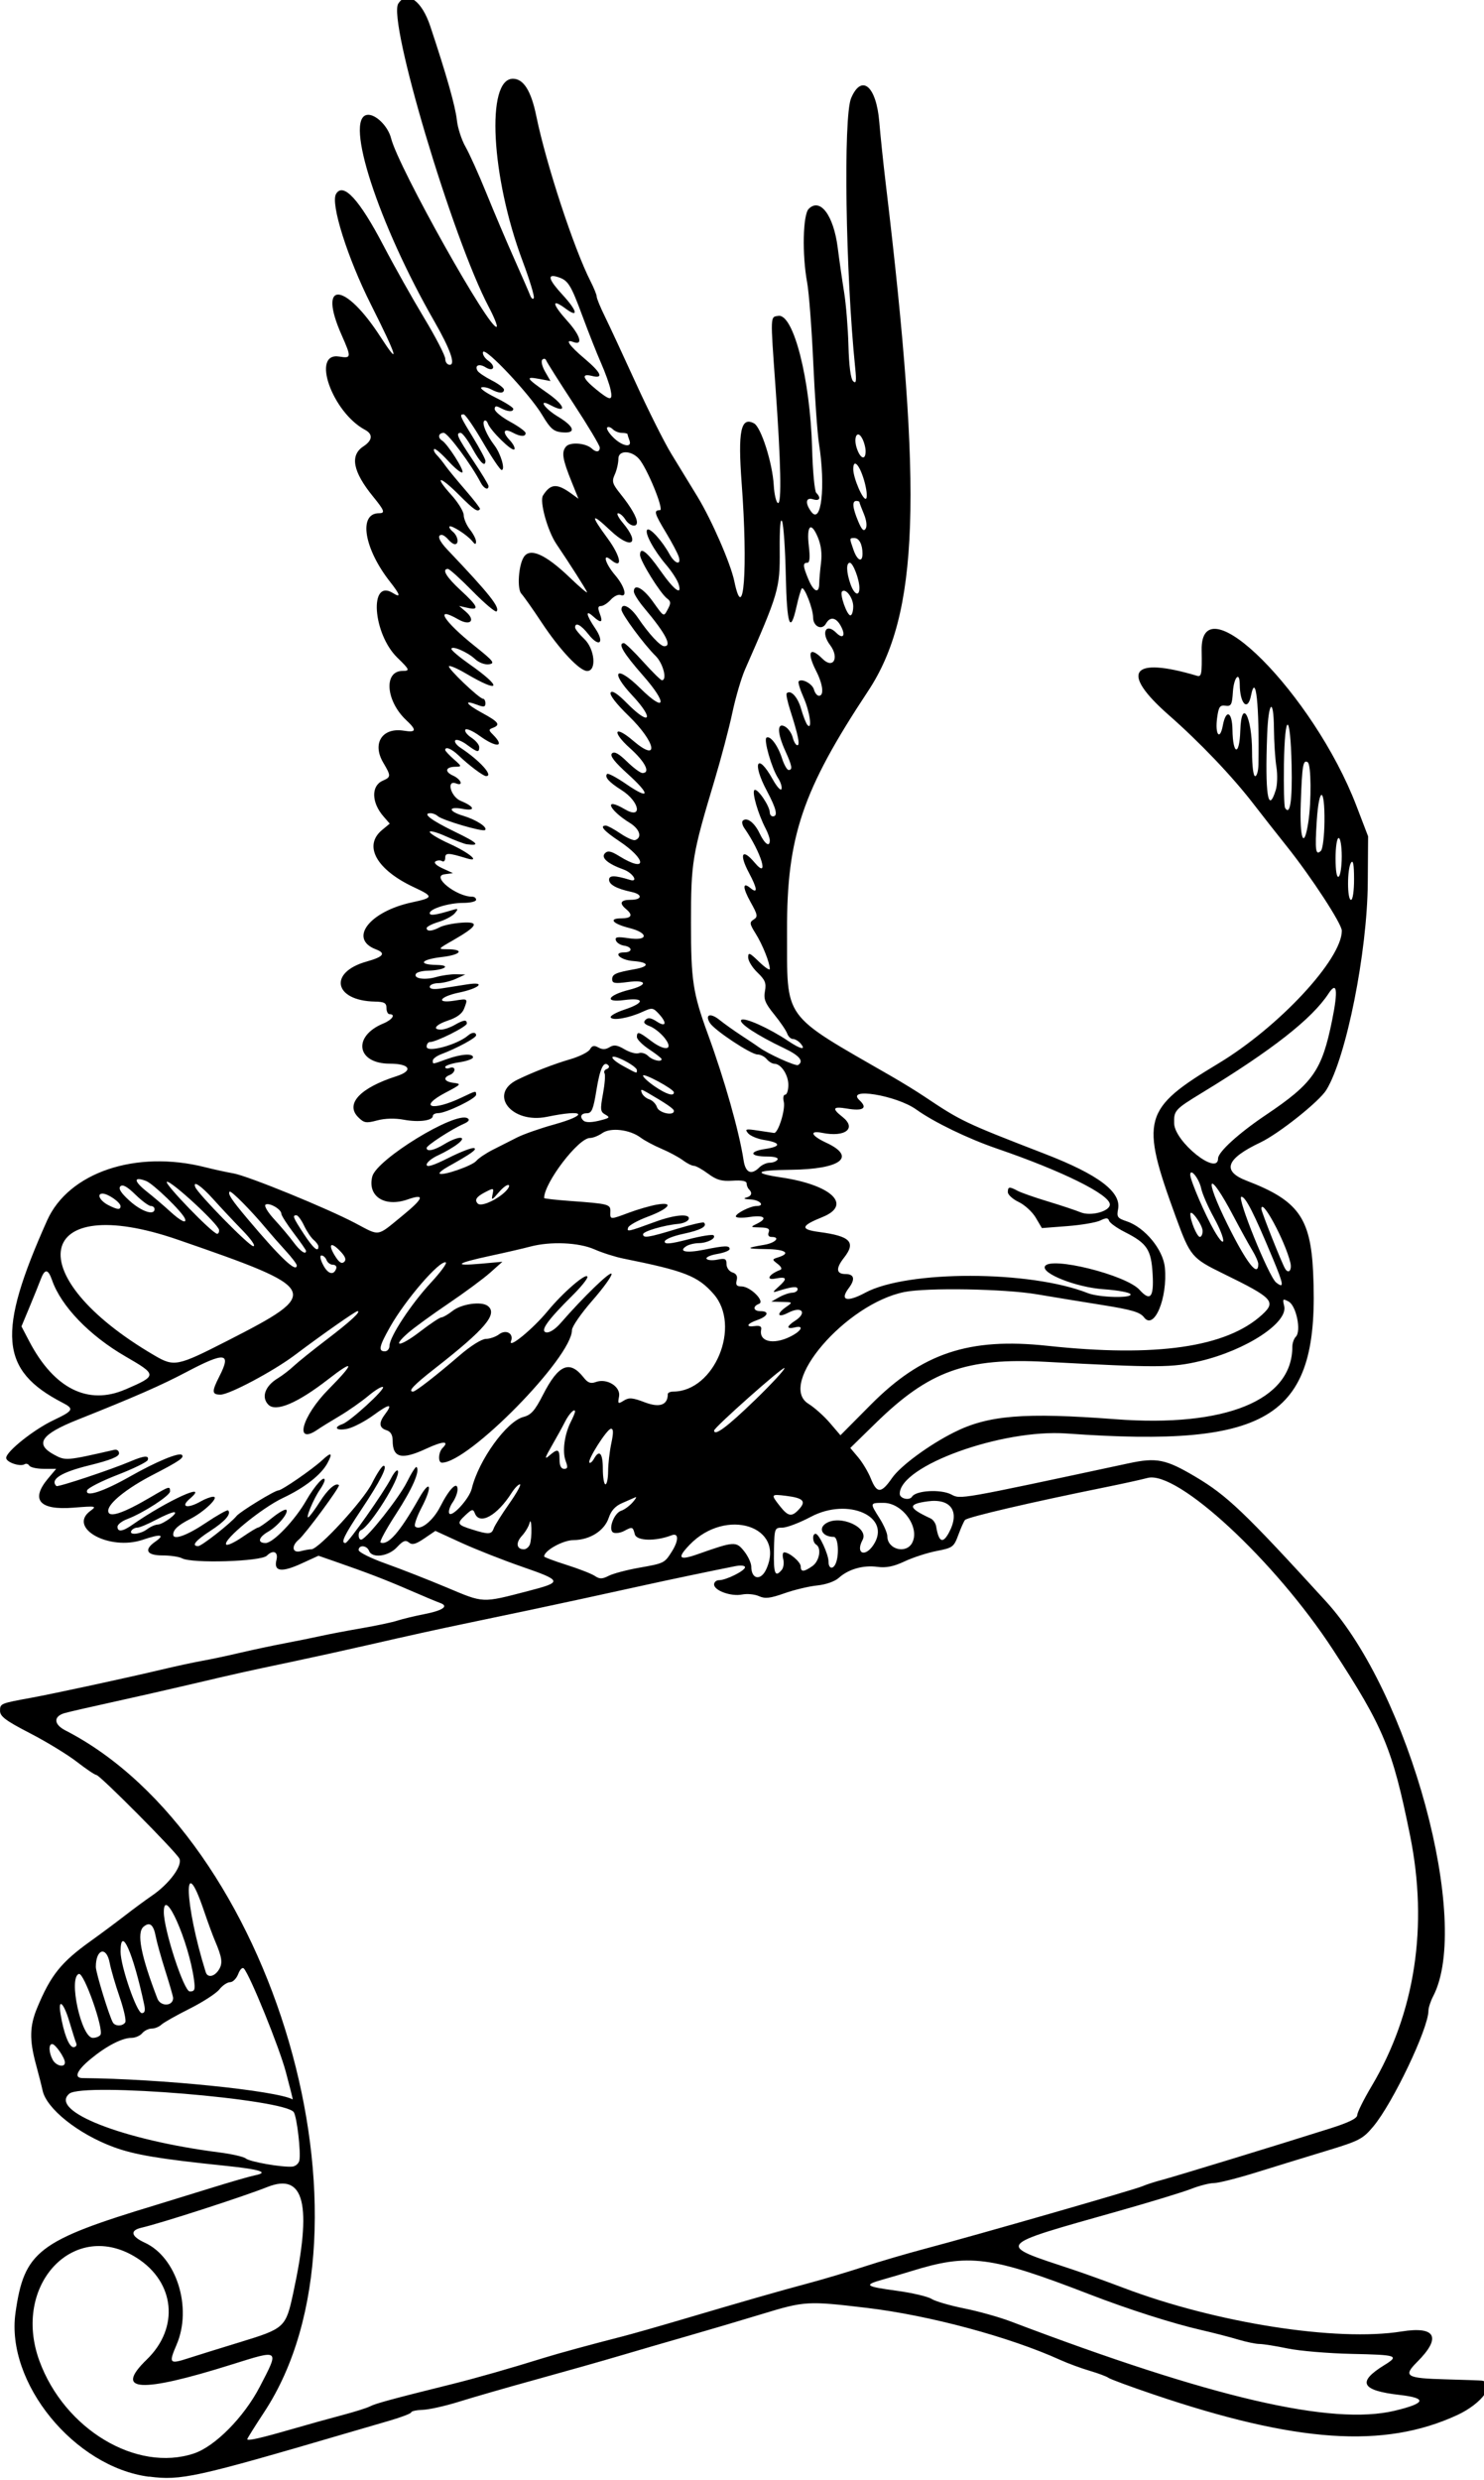
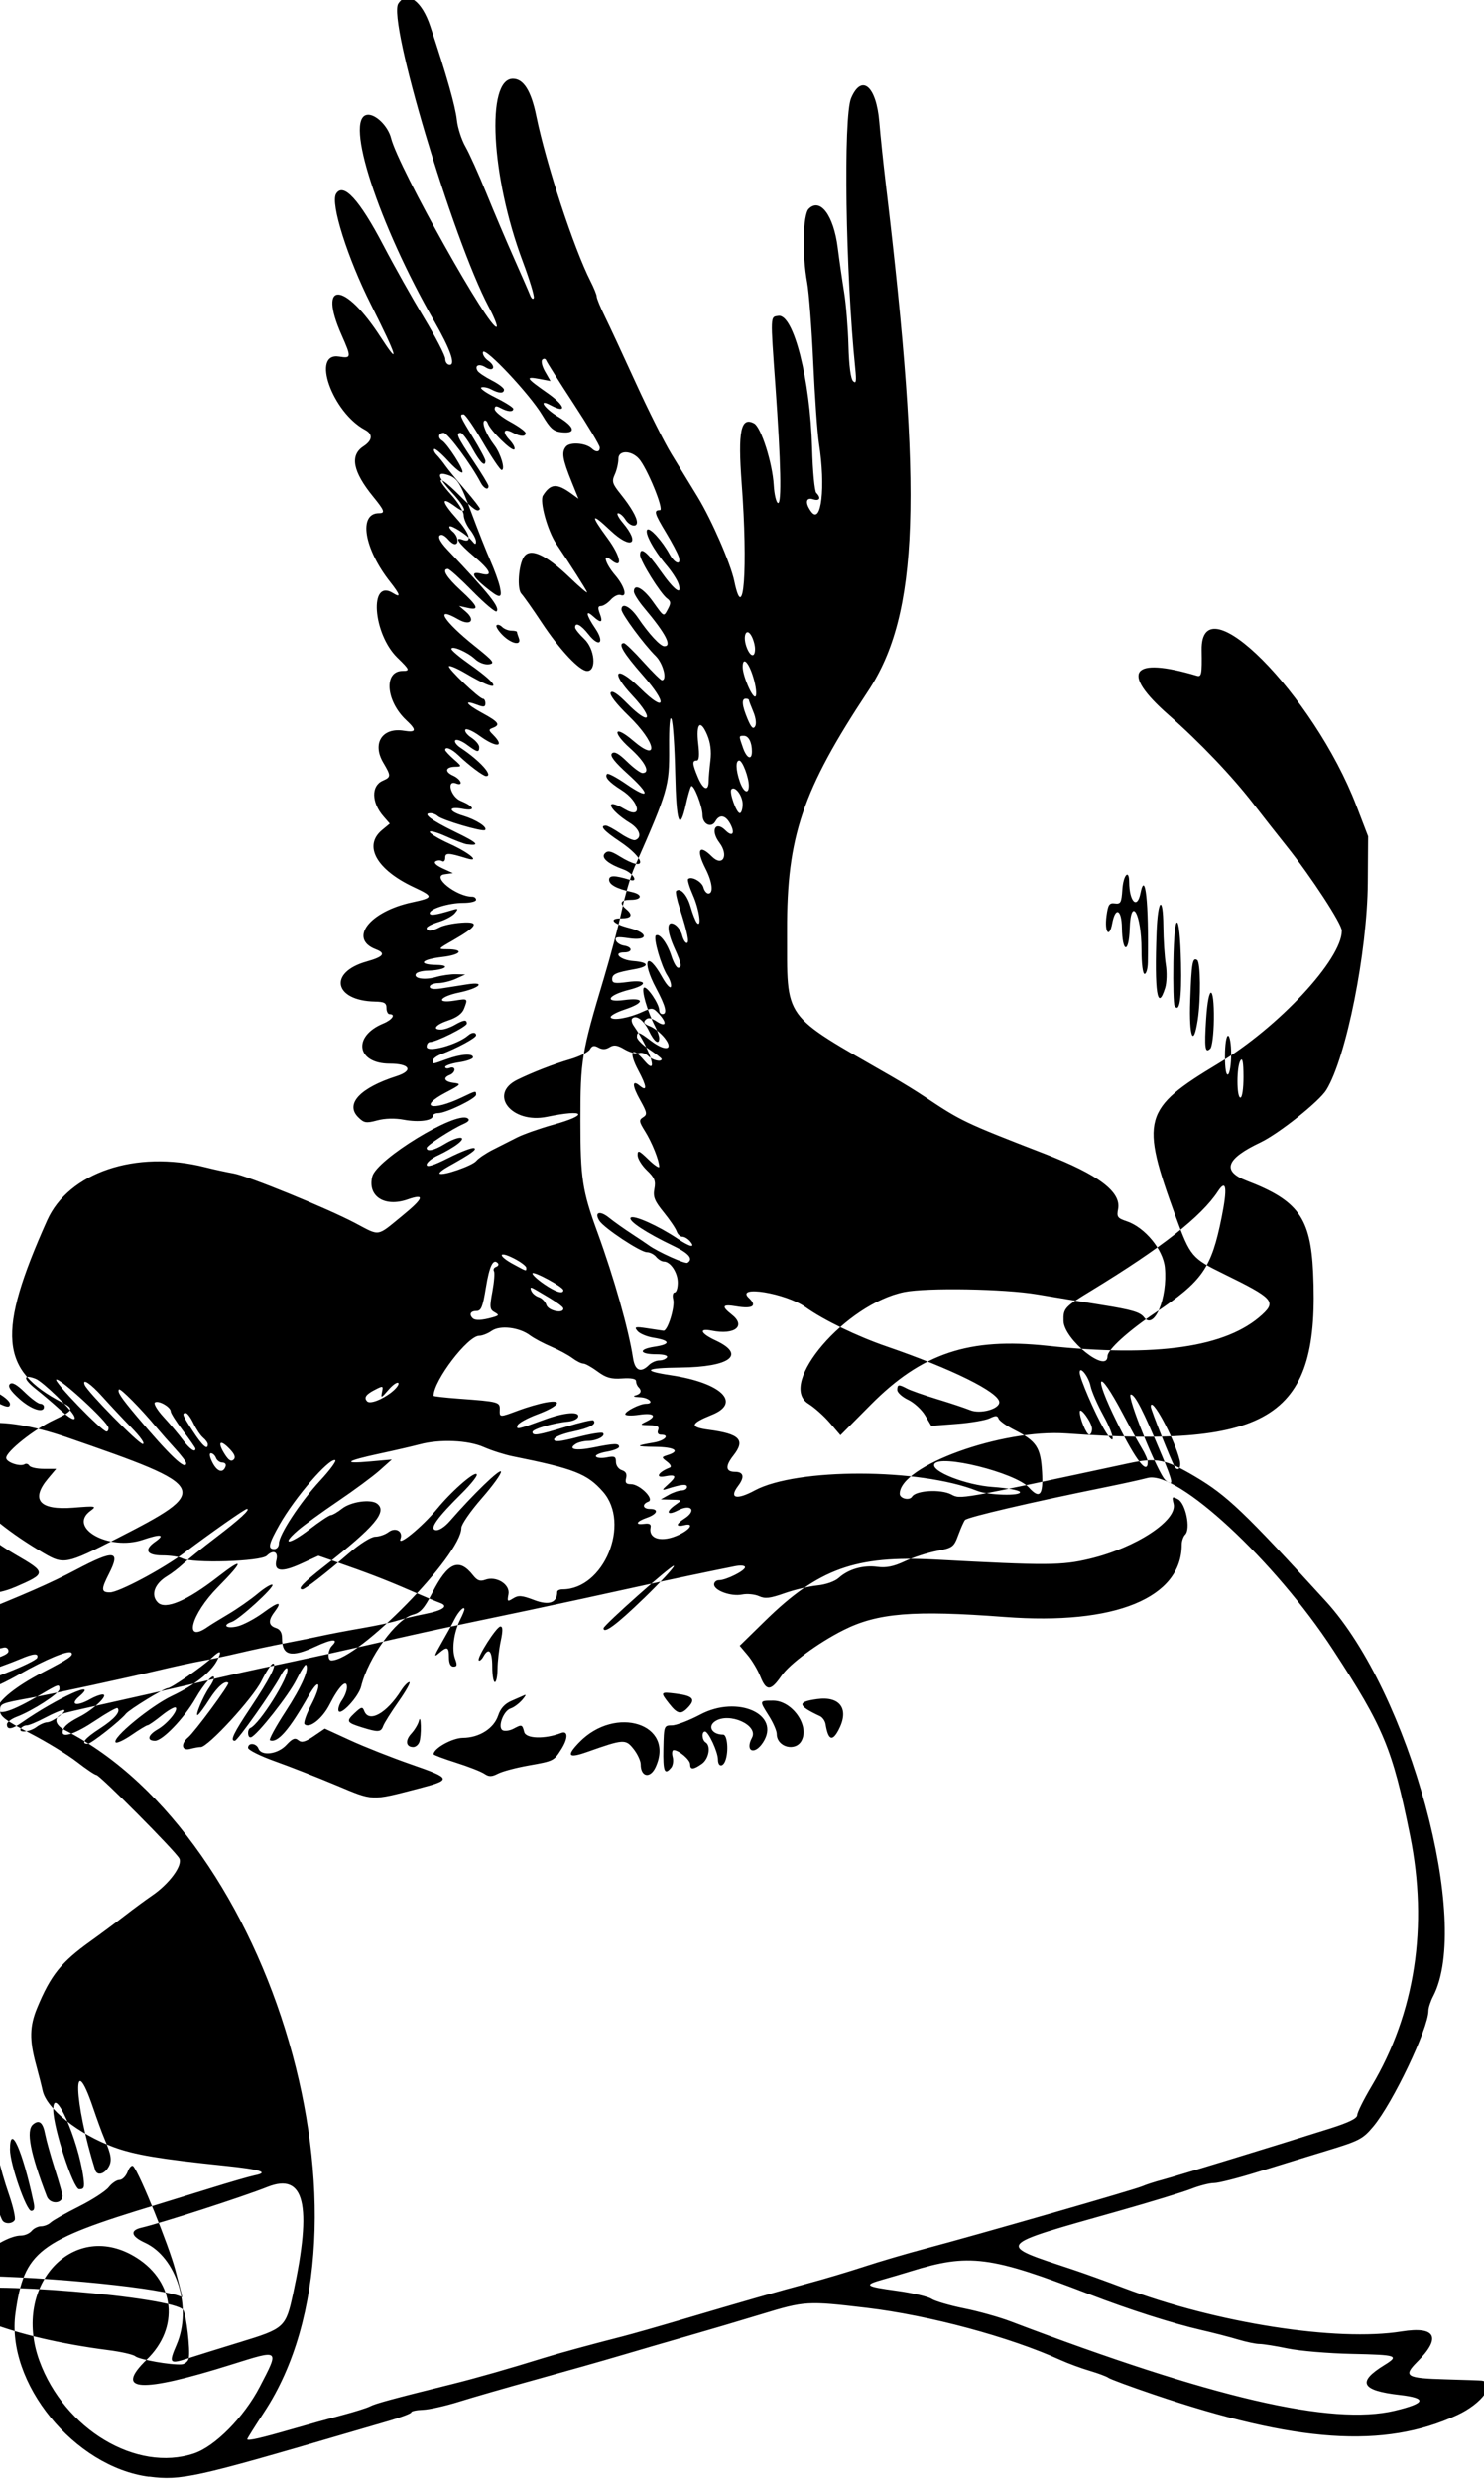
<svg xmlns="http://www.w3.org/2000/svg" height="802" viewBox="0 0 480 802" width="480" version="1.1">
-   <path d="m48.214 800.93c-24.152-3.13-46.398-30.4-43.208-52.97 2.819-19.95 7.282-23.37 45.494-34.93 3.3-0.998 11.175-3.427 17.5-5.396s12.791-3.839 14.368-4.154c4.883-0.976 1.931-1.929-9.696-3.129-21.104-2.18-29.185-3.54-35.908-6.02-11.488-4.25-21.75-12.43-22.995-18.33-0.29-1.375-1.257-5.182-2.148-8.46-2.139-7.868-2.044-12.354 0.386-18.207 4.409-10.621 7.731-14.767 17.344-21.646 3.217-2.303 8.168-5.985 11-8.183 2.833-2.198 6.802-5.123 8.822-6.5 5.617-3.83 10.001-9.811 8.816-12.026-1.272-2.38-25.71-26.98-26.798-26.98-0.463 0-3.307-1.913-6.321-4.25s-9.837-6.5-15.163-9.25c-7.838-4.047-9.685-5.425-9.695-7.231-0.013-2.37 0.121-2.42 9.988-4.22 7.072-1.284 31.037-6.46 42-9.072 4.675-1.114 10.75-2.426 13.5-2.917 2.75-0.491 8.15-1.637 12-2.546 3.85-0.91 10.375-2.298 14.5-3.085 4.125-0.787 9.525-1.882 12-2.433 2.475-0.551 8.325-1.66 13-2.466 4.675-0.805 9.85-1.903 11.5-2.441 1.65-0.537 5.58-1.484 8.733-2.103 6.095-1.197 8.056-2.601 5.081-3.637-0.997-0.347-5.413-2.196-9.813-4.108-7.812-3.395-13.614-5.625-24.245-9.319l-5.245-1.822-5.545 2.539c-6.422 2.94-8.988 2.573-8.052-1.154 0.669-2.665-1.06-3.443-3.106-1.398-1.891 1.891-24.195 2.573-27.434 0.839-0.963-0.51-3.801-0.93-6.312-0.93-5.144 0-6.113-1.803-2.376-4.42 3.381-2.368 1.82-2.614-4.026-0.635-10.801 3.657-24.395-3.86-16.914-9.353 2.141-1.572 1.872-1.622-5.54-1.033-10.991 0.874-13.939-2.568-8.121-9.482l2.589-3.08h-4.03c-2.217 0-4.313-0.46-4.658-1.02-0.345-0.56-1.026-0.77-1.513-0.47-1.467 0.91-5.977-0.63-5.977-2.04 0-2.052 8.896-9.15 15.25-12.169 6.538-3.106 6.841-3.685 2.974-5.684-20.275-10.49-21.288-22.48-4.976-58.94 6.954-15.53 28.713-22.87 51.083-17.22 2.843 0.72 6.969 1.62 9.169 2 4.736 0.831 30.248 11.251 39.467 16.12 8.056 4.255 6.775 4.452 15.069-2.324 7.059-5.767 7.598-7.374 1.793-5.351-7.436 2.592-13.018-1.036-11.416-7.42 1.399-5.572 26.985-21.216 30.822-18.845 0.798 0.493 0.379 1.096-1.272 1.825-3.96 1.75-11.96 6.95-11.96 7.77 0 1.329 2.401 0.81 5.774-1.246 4.431-2.702 7.718-2.718 4.226-0.021-1.375 1.062-4.188 2.695-6.25 3.63-2.062 0.934-3.75 2.311-3.75 3.059 0 0.94 2.191 0.257 7.085-2.207 3.897-1.962 7.609-3.387 8.25-3.166 1.098 0.378-0.929 1.822-8.409 5.99-1.758 0.98-2.987 1.991-2.731 2.247 0.843 0.843 10.539-2.501 11.858-4.091 0.711-0.856 3.127-2.484 5.37-3.618 2.243-1.134 5.767-2.918 7.832-3.966s7.349-2.906 11.742-4.129c11.707-3.26 10.231-5.089-2.059-2.551-11.415 2.358-19.143-7.326-9.577-11.999 4.989-2.437 11.814-5.083 17.002-6.591 3.056-0.888 5.962-2.34 6.458-3.227 0.686-1.225 1.339-1.367 2.725-0.591 1.265 0.708 2.373 0.677 3.618-0.1 1.4-0.874 2.47-0.722 4.867 0.694 1.69 0.998 3.757 1.552 4.595 1.231 0.837-0.321 2.196 0.089 3.02 0.913 1.402 1.402 4.354 2.088 4.354 1.011 0-0.267-1.8-1.677-4-3.133s-4-3.262-4-4.014c0-1.91 0.652-1.735 4.519 1.215 4.695 3.581 7.527 3.003 4.445-0.907-1.225-1.554-3.366-3.258-4.758-3.787-1.857-0.706-2.235-1.259-1.42-2.074 0.815-0.815 1.791-0.666 3.663 0.56 3.022 1.98 3.385 0.436 0.6-2.553-1.832-1.966-2.154-2.002-5.25-0.586-4.36 1.995-9.585 2.918-10.267 1.815-0.301-0.486 1.707-1.633 4.461-2.548 6.68-2.219 6.588-3.97-0.162-3.074-6.563 0.871-5.32-1.564 1.7-3.331 6.191-1.559 5.813-3.344-0.53-2.502-4.148 0.55-5 0.397-5-0.898 0-1.649 1.179-2.178 7.25-3.254 4.985-0.883 4.765-2.252-0.422-2.635-4.228-0.312-6.816-2.808-2.911-2.808 2.758 0 2.686-1.772-0.088-2.18-1.194-0.176-2.377-0.942-2.628-1.702-0.365-1.107 0.467-1.244 4.172-0.689 6.357 0.953 6.507-1.718 0.187-3.309-5.4-1.36-6.88-3.12-2.62-3.12 3.341 0 3.893-1.063 1.559-3-2.323-1.928-1.787-3 1.5-3 3.759 0 3.932-1.762 0.25-2.55-4.802-1.027-7.25-2.36-7.25-3.947 0-1.47 1.863-1.456 6.75 0.05 2.89 0.89 0.965-2.253-2.047-3.343-5.17-1.869-7.429-3.845-6.026-5.269 0.91-0.924 1.956-0.713 4.618 0.933 9.041 5.587 9.002 1.159-0.043-4.873-4.978-3.32-6.422-5-4.296-5 0.526 0 2.63 1.136 4.676 2.525s4.204 2.364 4.794 2.167c2.368-0.788 1.524-3.56-1.69-5.546-6.988-4.319-8.567-8.522-1.671-4.448 5.888 3.478 4.873-2.449-1.06-6.194-4.062-2.564-5.575-4.266-4.631-5.21 0.315-0.315 3.061 1.139 6.1 3.233 7.724 5.32 8.075 3.567 0.634-3.167-4.397-3.979-5.917-5.95-5.167-6.7 0.75-0.75 2.178 0.026 4.853 2.639 2.085 2.036 4.334 3.701 4.998 3.701 2.706 0 0.905-3.613-3.985-7.992-6.041-5.411-5.153-7.708 0.957-2.477 8.63 7.387 7.463 0.625-1.373-7.953-4.043-3.925-6.326-6.873-5.881-7.594 0.485-0.785 2.238 0.355 5.26 3.42 7.484 7.591 9.051 5.32 1.73-2.506-7.436-7.95-5.173-9.955 2.598-2.3 8.227 8.104 8.925 5.019 0.924-4.083-6.42-7.31-8.32-10.52-6.22-10.52 0.438 0 3.23 2.7 6.204 6s5.71 6 6.079 6c1.808 0 0.389-5.497-2.029-7.861-3.73-3.65-11.05-13.57-11.05-14.98 0-2.406 2.829-1.02 5.286 2.591 3.633 5.339 7.261 9.25 8.581 9.25 2.59 0 0.395-4.159-6.561-12.43-1.81-2.16-3.3-4.52-3.3-5.25 0-2.722 2.985-1.167 6.107 3.18 3.763 5.24 3.494 5.114 4.984 2.329 0.931-1.739 0.867-2.387-0.32-3.255-2.17-1.58-8.77-12.2-8.77-14.11 0-2.801 2.278-1.045 6.553 5.053 4.475 6.383 7.179 8.374 5.91 4.351-0.411-1.303-2.185-4.051-3.942-6.108-4.071-4.766-7.152-10.463-6.183-11.432 0.822-0.822 4.819 3.574 7.205 7.921 1.738 3.168 3.903 3.73 2.963 0.77-0.346-1.089-2.176-4.55-4.067-7.691-3.83-6.35-4.09-7.32-1.99-7.32 1.447 0-4.25-13.862-6.857-16.684-2.53-2.74-6.59-2.72-6.59 0.02 0 1.409-0.523 3.71-1.163 5.114-1.026 2.251-0.809 2.995 1.838 6.297 3.357 4.189 5.325 7.582 5.325 9.179 0 1.792-2.444 1.186-3.768-0.934-0.687-1.1-1.735-2-2.329-2-0.594 0 0.085 1.385 1.508 3.077 5.851 6.954 2.723 8.843-4.05 2.446-6.251-5.905-6.529-5.114-0.893 2.542 4.423 6.008 5.084 10.299 1.074 6.971-2.809-2.331-1.797 1.243 1.417 5.003 3.067 3.588 4.068 7.293 1.728 6.396-0.722-0.277-2.142 0.412-3.155 1.531-1.013 1.119-2.436 2.035-3.162 2.035-0.995 0-1.086 0.616-0.37 2.5 1.104 2.904 0.405 3.176-2.171 0.845-2.593-2.346-2.265-0.452 0.668 3.866 3.208 4.721 1.307 6.39-2.19 1.923-2.4-3.06-4.31-4.04-4.31-2.21 0 0.503 1.323 2.164 2.939 3.69 3.444 3.25 4.107 10.395 0.966 10.395-2.457 0-8.88-6.846-14.743-15.712-2.832-4.284-5.778-8.463-6.546-9.288-1.416-1.521-0.935-9.057 0.752-11.787 1.997-3.231 7.039-0.996 15.001 6.65 3.228 3.1 5.703 5.186 5.5 4.636-0.337-0.914-5.679-9.297-9.915-15.559-2.864-4.234-5.517-13.824-4.34-15.69 2.439-3.866 4.51-4.004 9.182-0.613l2.295 1.666-2.183-5.402c-2.989-7.395-3.357-9.655-1.866-11.452 1.323-1.595 6.443-1.196 8.408 0.656 1.353 1.274 2.552 1.106 2.537-0.355-0.007-0.688-3.821-7.065-8.474-14.172-4.653-7.107-8.636-13.407-8.85-14-0.214-0.593-0.78-0.711-1.257-0.263-0.483 0.453-0.092 2.167 0.883 3.865l1.751 3.05-3.519-0.66c-4.787-0.898-4.49-0.378 2.633 4.617 5.692 3.991 6.339 6.753 0.9 3.842-4.177-2.235-2.041 1.028 2.448 3.739 5.394 3.258 5.951 5.499 1.253 5.046-2.724-0.263-3.755-1.165-6.402-5.605-3.974-6.666-18.534-22.158-19.134-20.359-0.24 0.72 0.52 1.979 1.69 2.799 2.616 1.832 1.775 3.796-0.908 2.12-2.066-1.29-3.612-0.569-2.531 1.18 0.367 0.594 2.438 1.984 4.6 3.087 2.163 1.103 3.932 2.447 3.932 2.986 0 1.278-1.637 1.244-4.121-0.085-1.094-0.586-2.527-0.874-3.184-0.641-0.657 0.233 1.393 1.706 4.555 3.273s5.75 3.205 5.75 3.641c0 1.095-1.761 0.99-4.066-0.243-1.48-0.8-1.94-0.71-1.94 0.34 0 0.757 2.25 2.601 5 4.098s5 3.143 5 3.659c0 1.244-1.667 1.186-4.151-0.143-2.963-1.586-3.518-0.261-1.01 2.409 1.199 1.276 1.869 2.631 1.49 3.01-0.758 0.758-7.729-6.091-8.544-8.396-0.281-0.793-0.81-1.167-1.175-0.831-0.83 0.763 0.764 4.591 3.284 7.889 2.092 2.738 3.627 8 2.333 8-0.447 0-3.175-4.05-6.062-9s-5.68-9-6.207-9c-1.453 0-1.267 0.459 3.043 7.5 2.2 3.594 4 6.977 4 7.518 0 2.235-1.664 0.656-4.25-4.032-1.512-2.742-3.2-4.986-3.75-4.986-1.702 0-1.141 1.251 4.013 8.948 2.743 4.096 4.987 7.809 4.987 8.25 0 1.481-1.516 0.82-2.513-1.096-3.04-5.86-10.67-16.11-11.97-16.11-1.708 0-2.042 1.56-0.533 2.492 1.769 1.093 7.223 9.631 6.57 10.285-0.35 0.35-2.427-1.323-4.616-3.718s-4.217-4.116-4.508-3.825c-0.291 0.291 0.074 1.145 0.81 1.897 0.736 0.753 1.995 2.312 2.798 3.464s3.709 4.694 6.459 7.87 4.888 5.947 4.75 6.155c-0.74 1.124-1.81 0.405-6.775-4.554-6.401-6.394-8.258-6.382-2.488 0.016 2.191 2.43 3.991 5.37 3.999 6.533 0.008 1.163 0.914 3.259 2.014 4.658s1.986 3.147 1.968 3.885c-0.025 1.034-0.312 0.995-1.25-0.171-1.564-1.944-6.758-5.28-7.329-4.709-0.241 0.241 0.248 1.007 1.087 1.702 1.648 1.367 2.074 4.02 0.647 4.02-0.483 0-1.438-0.675-2.122-1.5-0.685-0.825-1.64-1.5-2.122-1.5-1.634 0-0.889 1.919 1.872 4.825 13.524 14.23 17.073 18.686 15.854 19.905-0.367 0.367-3.855-2.572-7.752-6.531-3.89-3.96-7.48-7.2-7.97-7.2-2.103 0-0.533 2.634 4.116 6.909 5.668 5.211 6.211 6.583 2.25 5.684l-2.75-0.624 2.16 1.852c3.311 2.84 1.465 4.731-2.433 2.494-7.93-4.551-4.809 0.532 5.273 8.59 6.14 4.907 6.712 5.635 4.652 5.927-1.354 0.192-3.259-0.521-4.5-1.683-2.45-2.3-7.65-4.52-7.65-3.27 0 0.457 2.625 2.672 5.834 4.923 10.873 7.627 10.131 9.662-1.107 3.036-2.733-1.611-5.215-2.684-5.516-2.383-0.594 0.594 9.812 10.528 11.039 10.538 0.412 0.003 0.75 0.67 0.75 1.481 0 1.181-0.526 1.275-2.639 0.472-4.59-1.745-3.692-0.252 1.571 2.612 5.365 2.92 6.04 3.853 3.493 4.83-1.432 0.55-1.432 0.746 0 2.178 4.088 4.088 1.21 4.399-4.232 0.457-2.259-1.636-4.365-2.556-4.682-2.044-0.316 0.512 0.564 1.677 1.957 2.59 1.393 0.912 2.532 2.282 2.532 3.044 0 1.87-0.579 1.756-4.028-0.794-1.621-1.198-3.29-1.824-3.709-1.391-0.419 0.434 0.352 1.527 1.714 2.429 6.235 4.131 10.751 9.141 8.241 9.141-0.917 0-5.614-3.537-8.963-6.75-2.21-2.11-4.26-2.93-4.26-1.7 0 0.301 1.238 1.637 2.75 2.968 2.643 2.326 2.664 2.422 0.559 2.452-3.206 0.046-3.62 1.569-0.778 2.864 2.624 1.196 3.508 3.504 0.969 2.529-3.213-1.233-1.721 4.304 1.522 5.647 4.568 1.892 4.93 3.392 0.623 2.584-4.795-0.899-4.7 0.774 0.125 2.22 4.251 1.274 8.03 3.722 7.131 4.62-0.704 0.704-13.969-3.208-15.351-4.526-0.52-0.5-1.56-0.91-2.31-0.91-2.809 0 0.252 2.31 8.072 6.092 7.262 3.512 8.213 4.532 3.687 3.953-0.825-0.105-3.862-1.259-6.75-2.563s-5.25-1.951-5.25-1.437c0 0.514 2.864 2.233 6.364 3.82 6.506 2.95 10.292 6.168 5.542 4.711-5.935-1.821-6.906-1.84-6.906-0.134 0 0.922-0.45 1.397-1 1.058-0.55-0.34-1.507-0.305-2.126 0.078-0.678 0.419 0.218 1.314 2.25 2.247l3.376 1.551-2.75 0.378c-4.41 0.606 3.85 7.245 9.014 7.245 0.68 0 1.236 0.45 1.236 1s-1.881 1-4.179 1c-4.634 0-10.821 1.897-10.821 3.317 0 0.888 1.824 0.651 7-0.91 2.247-0.678 2.362-0.585 1.131 0.915-0.753 0.918-3.115 2.192-5.25 2.832-2.135 0.64-3.881 1.542-3.881 2.005 0 1.167 1.739 1.052 4.227-0.28 1.152-0.617 4.318-1.28 7.035-1.474 6.021-0.43 5.297 1.086-2.713 5.68-5.006 2.871-5.022 2.896-1.858 2.905 5.68 0.017 4.482 1.793-1.692 2.51-6.904 0.801-8.036 2.466-1.748 2.57 5.047 0.084 2.425 1.741-2.941 1.859-1.755 0.039-3.449 0.488-3.764 0.998-0.942 1.524 2.754 2.134 6.472 1.067 1.909-0.547 4.823-0.959 6.477-0.914l3.007 0.081-3 1.374c-1.65 0.756-4.237 1.394-5.75 1.419s-2.75 0.553-2.75 1.173c0 0.754 1.327 0.92 4 0.5 2.2-0.345 5.869-0.921 8.153-1.28 6.253-0.982 3.984 1.274-2.671 2.656-6.381 1.325-7.674 3.602-1.483 2.612 4.413-0.706 4.377-0.736 3.098 2.627-0.586 1.54-2.339 2.847-5 3.725-4.184 1.381-5.5 3.061-2.348 2.997 0.963-0.019 2.875-0.679 4.25-1.465 3.003-1.717 4-1.838 4-0.486 0 1.012-9.919 5.987-11.936 5.987-0.585 0-1.064 0.675-1.064 1.5 0 2.09 9.984-0.633 13.45-3.668 1.216-1.065 2.55-1.07 2.55-0.009 0 0.831-6.179 4.175-11.25 6.09-1.512 0.571-2.75 1.499-2.75 2.063 0 1.257-0.315 1.288 4.5-0.446 4.638-1.671 8.5-1.939 8.5-0.59 0 0.516-2.025 1.242-4.5 1.613-2.475 0.371-4.5 1.06-4.5 1.53 0 0.47 0.675 0.596 1.5 0.279 0.825-0.317 1.5-0.063 1.5 0.563 0 0.626-0.675 1.397-1.5 1.714-2.376 0.912-1.749 2.198 1.25 2.564 2.568 0.313 2.403 0.517-2.5 3.083-9.218 4.824-4.561 6.258 5.188 1.597 4.604-2.201 4.562-2.193 4.562-0.837 0 1.226-9.694 5.93-12.25 5.944-0.963 0.005-1.75 0.411-1.75 0.901 0 1.527-4.571 2.128-9.366 1.232-2.9-0.542-6.077-0.461-8.625 0.219-3.592 0.959-4.266 0.844-6.153-1.042-4.274-4.274 0.605-9.493 12.394-13.258 5.57-1.79 4.35-4.05-2.18-4.05-10.71 0-12.14-8.83-2.1-12.99 2.9-1.2 4.12-3.01 2.03-3.01-0.55 0-1-0.9-1-2 0-1.631-0.692-2.014-3.75-2.076-13.235-0.269-15.119-9.461-2.653-12.951 5.449-1.526 6.321-2.674 2.991-3.939-8.917-3.39-2.126-12.242 11.662-15.2 7.04-1.51 7.083-1.867 0.588-4.909-12.091-5.663-16.393-13.41-10.265-18.486l2.489-2.062-2.058-2.373c-3.869-4.461-3.985-9.847-0.247-11.491 2.748-1.209 2.759-1.526 0.201-5.861-3.688-6.251-0.318-11.459 6.68-10.323 4.039 0.655 4.226-0.174 0.768-3.404-6.63-6.21-7.37-15.93-1.2-15.93 2.471 0 2.311-0.407-1.681-4.285-7.963-7.733-9.202-25.746-1.438-20.897 2.679 1.673 2.396 0.575-0.948-3.675-8.43-10.72-10.27-22.14-3.56-22.14 2.095 0 1.796-0.843-1.916-5.397-6.525-8.004-7.558-13.31-3.155-16.195 2.999-1.965 3.203-3.961 0.551-5.381-10.637-5.693-17.502-25.173-8.347-23.688 3.962 0.643 3.998 0.305 0.75-7.04-7.806-17.652 1.036-17.229 12.56 0.6 6.547 10.129 5.527 6.665-3.08-10.457-7.57-15.069-13.09-32.576-11.25-35.692 2.306-3.907 7.556 1.806 15.327 16.676 3.428 6.559 9.329 17.062 13.115 23.339 3.785 6.277 6.883 12.273 6.883 13.324 0 1.051 0.655 1.911 1.456 1.911 1.952 0 0.146-5.098-4.961-14-18.12-31.573-29.25-65.754-21.76-66.818 2.655-0.377 6.749 3.625 7.738 7.565 2.369 9.439 32.302 62.811 34.176 60.938 0.286-0.286-0.865-3.145-2.558-6.353-11.76-22.264-32.81-92.853-29.27-98.156 2.86-4.293 7.58-0.948 10.33 7.324 5.28 15.855 8.128 25.912 8.612 30.415 0.272 2.522 1.525 6.385 2.786 8.585s4.3 8.95 6.753 15 6.464 15.5 8.912 21c2.448 5.5 4.801 10.9 5.228 12 0.427 1.1 0.968 1.494 1.202 0.875 0.234-0.619-1.405-5.998-3.642-11.953-10.2-27.171-11.88-58.922-3.12-58.922 3.435 0 5.894 3.909 7.55 12 3.187 15.571 12.172 42.942 17.57 53.525 1.093 2.143 1.987 4.366 1.987 4.941 0 0.575 1.162 3.405 2.582 6.29s5.925 12.574 10.011 21.532c4.086 8.958 9.276 19.308 11.533 23 2.257 3.692 6.043 9.888 8.413 13.768 4.602 7.536 10.775 21.689 11.969 27.445 3.042 14.658 4.436-3.995 2.372-31.732-1.253-16.834-0.264-21.614 3.999-19.332 2.28 1.22 5.957 12.745 6.38 19.994 0.174 2.986 0.789 5.587 1.366 5.779 1.239 0.413 0.949-13.101-0.809-37.709-1.672-23.398-1.712-22.444 0.958-22.823 4.887-0.693 10.291 20.54 10.89 42.786 0.199 7.405 0.806 13.907 1.349 14.45 1.647 1.647 1.108 2.76-1.013 2.087-2.38-0.755-2.686 1.18-0.632 3.989 3.274 4.477 4.709-8.018 2.525-21.989-0.516-3.3-1.349-15.079-1.851-26.176-0.502-11.097-1.392-22.767-1.978-25.934-1.66-8.98-1.385-21.927 0.505-23.817 3.715-3.715 8.059 2.112 9.388 12.593 0.524 4.13 1.456 10.619 2.071 14.421 0.616 3.802 1.244 11.548 1.396 17.213 0.175 6.521 0.729 10.741 1.511 11.5 0.977 0.949 1.118 0.052 0.673-4.3-3.121-30.567-3.884-81.238-1.314-87.25 3.397-7.946 8.147-3.904 9.106 7.75 0.362 4.4 1.305 13.4 2.096 20 12.073 100.77 10.736 139.12-5.716 164-21.258 32.151-26.315 47.096-26.22 77.5 0.091 29.41-2.05 26.434 33.939 47.175 3.3 1.902 7.974 4.778 10.386 6.391 12.068 8.071 12.982 8.506 39.114 18.624 17.343 6.715 24.748 12.32 23.634 17.888-0.492 2.462-0.173 2.918 2.708 3.869 5.897 1.946 11.862 9.129 12.422 14.958 0.95 9.888-3.472 20.46-6.744 16.122-1.256-1.666-3.961-2.462-13.546-3.989-6.587-1.049-16.062-2.602-21.056-3.45-10.499-1.783-35.608-2.217-42.919-0.742-18.96 3.827-41.26 29.812-31.017 36.142 1.915 1.184 5.029 3.958 6.918 6.166l3.435 4.013 9.832-9.903c16.549-16.668 31.782-21.75 57.051-19.032 35.278 3.794 58.026 0.496 69.531-10.079 4.595-4.224 3.482-5.393-12.624-13.266-10.121-4.947-10.659-5.588-15.258-18.157-11.65-31.87-10.77-35.07 13.69-49.78 19.57-11.78 39.95-33.68 39.95-42.93 0-2.249-9.864-17.37-17.858-27.376-3.142-3.933-7.947-10.051-10.678-13.596-6.86-8.92-17.38-19.95-27.46-28.8-15.871-13.935-12.195-19.028 9.153-12.682 1.457 0.433 1.635-0.547 1.5-8.265-0.395-22.551 36.22 14.227 50.042 50.265l3.8 9.92-0.107 15c-0.161 22.527-6.985 56.633-13.412 67.032-2.315 3.746-15.394 14.147-21.334 16.966-11.151 5.292-12.554 9.26-4.382 12.392 16.578 6.352 20.626 11.94 21.455 29.611 2.197 46.859-13.101 56.852-79.772 52.105-20.92-1.49-53.94 10.45-53.94 19.5 0 1.561 3.135 2.297 3.977 0.934 1.247-2.018 9.264-2.48 12.65-0.73 3.129 1.618 1.853 1.842 57.486-10.075 8.967-1.921 11.962-1.315 21.501 4.346 10.305 6.116 15.82 11.379 42.256 40.327 27.015 29.582 47.146 103.74 34.66 127.69-0.835 1.6-1.52 3.714-1.524 4.697-0.02 5.727-11.508 29.843-17.806 37.378-3.427 4.099-4.531 4.674-15.197 7.912-6.326 1.92-16.509 5.051-22.628 6.957-6.11 1.9-12.29 3.46-13.71 3.46-1.423 0-4.742 0.845-7.375 1.878s-13.112 4.233-23.287 7.111c-40.76 11.529-40.087 10.677-15 19.006 3.575 1.187 11 3.862 16.5 5.946 29.887 11.32 68.888 17.423 89.82 14.056 11.064-1.78 12.972 1.911 5.071 9.812-4.685 4.685-3.663 5.31 9.247 5.666 5.974 0.164 11.2 0.35 11.612 0.412 4.929 0.743 0.201 7.383-7.934 11.142-23.657 10.93-52.011 8.999-98.316-6.696-7.425-2.517-13.95-4.925-14.5-5.352-0.55-0.427-3.28-1.449-6.068-2.271s-7.062-2.4-9.5-3.507c-16.407-7.45-42.427-14.445-62.652-16.844-19.143-2.27-20.003-2.219-33.958 2.035-6.502 1.982-17.222 5.151-23.822 7.043s-16.5 4.774-22 6.404-17.65 5.074-27 7.652-20.6 5.817-25 7.197-9.688 2.569-11.75 2.642c-2.062 0.073-3.75 0.434-3.75 0.802s-3.263 1.615-7.25 2.77c-3.987 1.155-10.175 2.958-13.75 4.007-48.848 14.328-53.489 15.347-63.786 14.015zm14.501-7.52c6.831-2.27 16.194-11.74 21.292-21.54 6.403-12.31 6.596-12.15-9.007-7.25-29.709 9.34-38.284 8.83-27.498-1.62 10.542-10.22 9.125-24.9-3.166-32.78-20.211-12.97-40.648 8.57-31.578 33.28 8.117 22.114 31.422 36.067 49.957 29.911zm31.785-7.9c4.95-1.437 12.253-3.47 16.23-4.518 3.976-1.048 8.026-2.327 9-2.843 1.691-0.896 7.451-2.458 26.27-7.125 7.858-1.949 19.005-5.128 30-8.556 4.45-1.387 15.814-4.487 25.5-6.955 2.75-0.701 11.075-3.068 18.5-5.261 21.371-6.311 31.831-9.31 41.5-11.898 4.95-1.325 13.05-3.741 18-5.369s13.95-4.269 20-5.869c16.444-4.349 67.705-19.087 70-20.125 1.1-0.497 4.025-1.442 6.5-2.098 4.411-1.17 36.96-11.132 54.25-16.604 6.027-1.907 8.75-3.25 8.75-4.313 0-0.849 2.093-5.061 4.652-9.361 14.071-23.645 18.371-51.726 12.42-81.12-5.673-28.022-8.512-34.86-24.914-60-18.812-28.836-50.418-58.112-59.974-55.556-2.026 0.542-8.183 1.895-13.683 3.008-23.869 4.828-44.397 9.611-45.355 10.569-0.336 0.336-1.306 2.494-2.154 4.795-1.464 3.97-1.822 4.238-7.017 5.244-3.011 0.583-7.678 2.096-10.371 3.362-3.559 1.673-5.975 2.157-8.839 1.773-4.577-0.614-9.341 0.748-12.451 3.559-1.284 1.161-4.175 2.178-7 2.463-2.647 0.267-7.414 1.405-10.595 2.53-4.643 1.641-6.268 1.823-8.245 0.923-1.354-0.617-3.812-0.852-5.462-0.522-3.55 0.71-9.04-1.28-9.04-3.26 0-0.76 0.72-1.38 1.6-1.38 2.29 0 8.4-3.05 8.4-4.19 0-0.554-1.386-0.693-3.25-0.326-6.625 1.304-22.452 4.619-28.75 6.022-3.575 0.796-13.025 2.86-21 4.587-12.813 2.773-20.032 4.302-37 7.833-9.482 1.973-18.966 4.062-31.5 6.939-7.15 1.641-18.625 4.167-25.5 5.614-14.889 3.133-16.835 3.567-33 7.364-6.875 1.615-18.125 4.169-25 5.677s-13.625 3.058-15 3.445c-3.746 1.055-3.659 3.648 0.188 5.624 67.306 34.58 103.94 160.17 64.296 220.43-3.017 4.59-5.486 8.53-5.486 8.77 0 0.645 4.444-0.359 14.5-3.279zm356.67-5.941c10.013-2.394 10.533-4.068 1.581-5.092-12.469-1.426-13.9-4.136-5.066-9.595 5.048-3.12 4.357-3.364-10.44-3.68-7.559-0.161-16.894-0.949-20.744-1.749-3.85-0.801-7.961-1.456-9.135-1.456-1.174-0-4.324-0.658-7-1.461-2.676-0.803-8.015-2.181-11.865-3.062-9.186-2.101-23.577-6.698-36-11.499-32.266-12.47-39.086-13.347-58-7.456-2.2 0.685-6.138 1.846-8.75 2.58-6.569 1.845-6.065 2.276 4.303 3.688 4.979 0.678 10.042 1.863 11.25 2.633 1.208 0.77 5.964 2.155 10.569 3.079 4.605 0.923 11.355 2.811 15 4.196 65.245 24.773 103.9 33.752 124.3 28.875zm-390.1-17.01c2.435-0.79 9.828-3.09 16.428-5.11 14.628-4.47 14.927-4.74 17.352-15.95 6.178-28.57 3.63-39.04-8.352-34.27-7.96 3.167-34.293 11.68-40.75 13.174-3.824 0.885-3.39 2.78 1.113 4.853 10.286 4.735 15.366 21.048 10.263 32.953-2.626 6.125-2.371 6.406 3.947 4.353zm35.769-63.955c0.512-2.682-0.787-13.901-1.799-15.538-2.652-4.291-68.146-9.716-72.606-6.014-6.735 5.589 17.302 15.009 48.454 18.989 4.064 0.519 7.946 1.406 8.627 1.972 1.299 1.078 11.558 2.881 14.973 2.632 1.094-0.08 2.152-0.998 2.351-2.039zm-4.385-28.575c-2.157-8.06-11.524-31.147-13.568-33.444-0.456-0.513-1.257 0.255-1.825 1.75-0.558 1.47-1.747 2.67-2.644 2.67-0.897 0-2.457 1.05-3.466 2.333-1.009 1.283-5.349 4.096-9.644 6.25s-8.403 4.479-9.13 5.167c-0.727 0.688-2.134 1.25-3.128 1.25-0.993 0-2.366 0.675-3.051 1.5-0.685 0.825-2.246 1.5-3.469 1.5-3.049 0-8.204 2.676-13.281 6.893-4.466 3.709-5.441 6.096-2.5 6.122 25.002 0.217 62.602 4.03 67.928 6.889 0.098 0.052-0.902-3.941-2.222-8.874zm-71.456-3.06c0-1.5-3.077-5.96-4.115-5.96-1.198 0-1.118 2.696 0.15 5.066 1.085 2.02 3.965 2.68 3.965 0.89zm3.656-6.21c-0.281-0.688-1.278-3.837-2.215-7-1.832-6.181-3.73-7.838-2.863-2.5 1.017 6.265 2.755 10.75 4.166 10.75 0.783 0 1.194-0.562 0.913-1.25zm7.831-2.73c1.151-1.86-5.34-20.23-6.96-19.7-3.491 1.14 0.756 20.68 4.496 20.68 1.023 0 2.132-0.441 2.465-0.98zm8.034-4.056c0.352-0.569-0.481-4.282-1.85-8.25-1.369-3.96-2.805-8.9-3.191-10.96-1.035-5.53-4.48-4.53-4.48 1.3 0 1.857 4.401 16.171 5.537 18.009 0.776 1.255 3.186 1.198 3.985-0.095zm6.119-5.71c-3.597-16.87-7.64-25.92-7.64-17.11 0 4.656 5.247 19.829 6.864 19.848 0.965 0.011 1.192-0.789 0.777-2.734zm9.36-2.15c0-0.454-1.124-4.368-2.498-8.697s-2.775-9.347-3.113-11.15c-0.729-3.885-1.938-4.875-3.932-3.22-2.329 1.933-0.93 9.238 4.453 23.254 1.026 2.67 5.09 2.52 5.09-0.19zm6.756-5.85c-1.685-12.462-9.726-30.573-9.767-22-0.028 5.728 6.493 25.725 8.393 25.738 1.599 0.01 1.806-0.551 1.375-3.738zm8.051-3.313c1.3-2.082 1.043-3.93-1.313-9.437-0.706-1.65-2.314-6.037-3.574-9.75-6.841-20.162-6.275-2.06 0.626 20 0.598 1.913 2.824 1.489 4.261-0.813zm99.943-122.42c11.334-2.935 11.235-3.326-2.003-7.919-6.184-2.146-14.996-5.622-19.582-7.726l-8.338-3.825-3.597 2.445c-2.782 1.89-3.909 2.186-4.973 1.303-1.075-0.893-1.917-0.558-3.855 1.532-2.784 3.002-8.071 3.689-9.036 1.173-0.695-1.811-3.362-2.01-3.361-0.25 0.001 0.688 3.938 2.652 8.75 4.365s13.699 5.196 19.749 7.74c12.119 5.095 11.219 5.055 26.247 1.163zm35.933-7.545c8.139-1.438 8.239-1.487 10.593-5.188 2.301-3.618 2.29-6.217-0.023-5.321-5.225 2.024-11.352 1.861-11.922-0.318-0.647-2.474-0.774-2.513-3.472-1.069-1.107 0.592-2.636 0.838-3.398 0.545-1.911-0.733 0.053-6.332 2.494-7.107 0.981-0.312 2.631-1.521 3.666-2.687 1.035-1.166 1.432-1.907 0.882-1.647-0.55 0.26-2.46 1.099-4.244 1.863-2.222 0.952-3.593 2.448-4.353 4.75-1.385 4.198-6.097 7.187-11.403 7.234-3.462 0.031-9.5 3.399-9.5 5.299 0 0.232 3.263 1.455 7.25 2.717s8.105 2.87 9.149 3.574c1.548 1.043 2.38 1.034 4.5-0.047 1.431-0.73 5.832-1.898 9.781-2.596zm41.16 0.479c6.337-13.907-12.995-20.12-24.743-7.952-4.245 4.397-3.527 5.239 2.617 3.069 11.767-4.155 12.375-4.196 14.945-0.984 1.282 1.602 2.333 3.851 2.336 4.997 0.01 4.147 3.099 4.701 4.844 0.87zm4.996 0.245c0.594-0.716 0.822-2.291 0.506-3.5-0.32-1.22-0.18-2.21 0.31-2.21 1.69 0 5.339 3.115 5.339 4.557 0 1.855 1.011 1.824 3.777-0.113 2.279-1.596 3.025-5.83 1.222-6.943-1.197-0.74-1.343-3.5-0.185-3.5 1.119 0 4.185 6.619 4.185 9.034 0 2.357 1.541 2.604 2.393 0.384 1.127-2.936 0.67-8.418-0.702-8.418-3.584 0-5.156-2.65-2.575-4.341 4.559-2.987 14.054 1.284 11.881 5.344-2.345 4.381 0.801 5.759 3.554 1.557 5.971-9.113-8.208-15.455-20.258-9.06-3.627 1.925-7.765 3.504-9.195 3.509-2.553 0.009-2.602 0.141-2.75 7.5-0.149 7.404 0.382 8.725 2.487 6.189zm-152.15-6.684c2.396-0.028 16.817-15.711 19.637-21.356 1.554-3.112 3.232-5.658 3.729-5.658 1.475 0-1.036 4.948-7.23 14.24-5.563 8.347-6.731 10.813-5.075 10.717 0.933-0.054 12.31-16.202 14.765-20.956 0.994-1.925 1.986-2.971 2.205-2.325 0.779 2.304-8.899 17.793-11.97 19.158-1.117 0.496-0.908 3.388 0.216 3 2.028-0.699 12.175-13.568 14.68-18.616 1.442-2.906 2.829-5.075 3.083-4.822 1.209 1.209-1.327 7.015-6.617 15.154-3.2 4.923-5.459 9.092-5.02 9.265 2.477 0.978 6.235-3.34 12.439-14.291 3.728-6.58 4.471-3.967 0.842 2.963-1.554 2.967-2.5 5.72-2.103 6.117 1.554 1.554 5.779-1.765 8.116-6.378 2.97-5.862 5.614-8.485 5.614-5.57 0 1.045-0.709 2.912-1.575 4.148-0.866 1.237-1.392 2.797-1.168 3.468 0.614 1.841 6.519-4.512 7.336-7.893 2.226-9.216 11.279-21.77 16.716-23.178 2.467-0.639 3.711-2.046 6.315-7.146 5.026-9.84 8.626-11.367 13.172-5.588 1.345 1.71 2.277 2.051 3.933 1.439 3.582-1.325 8.107 1.506 7.499 4.691-0.456 2.386-0.336 2.49 1.535 1.321 1.685-1.053 2.839-0.959 6.793 0.551 4.798 1.832 7.445 0.887 7.445-2.659 0-0.445 0.787-0.811 1.75-0.813 13.354-0.029 22.123-21.238 13.053-31.568-5.09-5.798-9.314-7.456-29.135-11.437-2.658-0.534-6.878-1.875-9.377-2.981-5.085-2.25-14.241-2.643-20.79-0.894-2.2 0.588-8.017 1.931-12.926 2.986-11.068 2.378-12.266 3.369-3.074 2.543l7-0.629-3.956 3.526c-2.176 1.939-8.251 6.431-13.5 9.982s-11.091 7.801-12.982 9.445c-5.632 4.898-2.67 4.615 3.8-0.363 3.292-2.533 6.409-4.606 6.926-4.606 0.518 0 2.145-0.947 3.617-2.105 2.869-2.256 9.294-3.164 11.344-1.603 3.374 2.57-0.769 7.478-17.058 20.207-6.893 5.387-8.889 7.5-7.086 7.5 0.82 0 7.568-5.244 15.048-11.694 3.572-3.08 7.138-5.32 8.5-5.338 1.29-0.018 3.209-0.685 4.264-1.483 2.255-1.706 4.819-0.266 3.88 2.18-1.059 2.76 7.037-3.869 11.843-9.697 5.09-6.18 12.86-12.82 12.86-11 0 0.632-2.138 3.267-4.75 5.856-8.152 8.079-10.67 11.599-8.6 12.026 1.054 0.217 2.934-0.986 4.687-3 7.422-8.524 16.133-16.951 16.472-15.934 0.206 0.617-2.592 4.51-6.218 8.651-3.62 4.14-6.59 8.43-6.59 9.54 0 8.81-33.4 42.88-42.05 42.88-1.347 0-1.185-3.368 0.23-4.783 2.328-2.328 0.018-2.217-5.288 0.252-7.98 3.72-10.89 3.02-10.89-2.6 0-1.854-0.643-2.937-2-3.367-2.372-0.753-2.545-2.397-0.532-5.059 2.757-3.645 1.536-3.614-3.508 0.088-2.772 2.035-6.597 4.051-8.5 4.48-3.527 0.795-4.892-0.382-1.71-1.476 2.47-0.849 13.861-11.256 13.126-11.991-0.334-0.334-2.478 0.954-4.763 2.864-2.285 1.909-6.508 4.864-9.384 6.566-2.876 1.702-5.955 3.601-6.843 4.22-7.855 5.481-5.359-4.076 3.371-12.913 8.551-8.654 8.516-9.943-0.087-3.257-9.926 7.714-16.908 10.684-19.356 8.236-2.387-2.387-1.088-6.056 3.021-8.537 1.466-0.885 3.79-2.668 5.165-3.963s6.145-5.131 10.6-8.524c7.734-5.89 11.365-9.235 10.026-9.235-0.65 0-11.538 7.631-20.253 14.193-6.928 5.21-21.178 12.8-24.046 12.8-2.845 0-2.897-0.96-0.327-6 3.891-7.628 1.776-7.892-10.654-1.331-8.226 4.342-16.657 8.035-35.346 15.485-11.783 4.697-13.869 7.847-7.476 11.29 3.691 1.988 3.857 1.974 19.476-1.6 0.825-0.189 1.5 0.332 1.5 1.157 0 1.066-2.813 2.193-9.73 3.898-9.009 2.22-12.67 4.535-10.541 6.665 0.437 0.437 17.728-5.314 23.989-7.98 4.409-1.877 6.09-2.006 5.564-0.428-0.212 0.635-4.605 2.789-9.762 4.786-5.157 1.997-9.582 4.246-9.832 4.997-0.797 2.391 5.181 0.459 13.913-4.495 8.437-4.787 15.826-7.849 16.739-6.937 0.848 0.848-0.851 2.011-9.35 6.402-8.448 4.36-14.49 9.22-14.49 11.64 0 2.473 4.643 0.966 13.971-4.534 5.818-3.43 6.029-3.49 6.029-1.73 0 1.389-8.696 7.015-13.846 8.959-1.735 0.65-3.154 1.76-3.154 2.47 0 1.802 1.633 1.593 4.79-0.611 11.31-7.897 25.41-14.281 18.582-8.414-3.196 2.74-0.727 3.29 3.628 0.8 1.375-0.786 3.141-1.445 3.924-1.465 2.242-0.056-2.822 4.852-7.424 7.196-3.85 1.961-5.452 3.427-5.485 5.018-0.04 1.937 4.439 0.34 10.559-3.764 3.702-2.483 6.943-4.302 7.202-4.043 1.119 1.119-0.971 3.54-5.698 6.603-4.882 3.16-6.316 4.95-3.967 4.95 1.102 0 10.469-7.35 12.389-9.73 1.141-1.41 12.347-8.27 13.509-8.27 1.119 0 11.036-6.835 14.241-9.816 2.903-2.7 3.459-2.377 1.668 0.97-2.016 3.766-7.391 7.973-14.418 11.283-6.936 3.267-19.659 13.737-18.32 15.077 0.374 0.374 2.705-0.713 5.18-2.416 2.475-1.71 4.783-3.1 5.129-3.1 0.346 0 2.402-1.425 4.569-3.167 2.167-1.742 4.21-2.898 4.54-2.568 0.9 0.9-2.707 5.261-5.839 7.059-3.191 1.84-3.617 3.68-0.849 3.68 2.438 0 9.493-7.379 13.109-13.71 2.751-4.81 5.981-8.4 5.981-6.63 0 0.495-0.694 1.891-1.543 3.102-2.035 2.906-4.801 9.573-3.686 8.884 0.481-0.297 2.157-2.57 3.725-5.051 2.533-4.008 5.153-6.273 6.128-5.299 0.462 0.462-10.903 15.869-12.969 17.581-2.52 2.088-2.14 4.49 0.594 3.758 1.238-0.332 2.785-0.609 3.439-0.617zm70.704-1.595c0.334-0.87 0.555-3.232 0.491-5.25-0.067-2.127-0.319-2.828-0.6-1.668-0.266 1.1-1.386 2.979-2.489 4.176-2.05 2.225-1.731 4.324 0.657 4.324 0.734 0 1.607-0.712 1.941-1.582zm123.64-0.489c2.63-4.91-3.1-12.94-9.2-12.94-4.53 0-4.516-0.053-1.326 5 1.375 2.178 2.5 4.779 2.5 5.78 0 4.245 6.05 5.863 8.038 2.149zm11.918-3.347c3.63-6.782 0.657-11.129-6.9-10.09-6.577 0.905-6.37 2.112 0.944 5.523 0.825 0.385 1.639 1.551 1.809 2.592 0.832 5.101 2.141 5.724 4.147 1.975zm-259.39-1.06c1.068-0.807 2.616-1.492 3.441-1.522 1.822-0.066 6.996-3.956 5.303-3.987-0.658-0.012-3.313 1.103-5.899 2.478s-5.283 2.5-5.994 2.5c-0.711 0-1.57 0.45-1.91 1-0.951 1.538 2.874 1.185 5.059-0.468zm112.13-0.28c0.343-0.963 2.601-4.562 5.019-8s3.975-6.25 3.461-6.25c-0.515 0-1.72 1.238-2.68 2.75-4.69 7.393-10.388 10.552-11.905 6.6-0.557-1.451-0.931-1.37-3.103 0.671-2.843 2.671-2.643 3.064 2.354 4.624 5.223 1.63 6.152 1.577 6.854-0.395zm98.836-6.274c2.291-2.531 1.253-3.564-4.271-4.255-4.922-0.615-4.999-0.488-2 3.315 2.705 3.43 3.861 3.603 6.271 0.94zm29.996-10.002c2.713-3.915 11.844-10.65 20.013-14.762 11.06-5.567 22.636-6.515 52.207-4.273 35.664 2.704 57.263-6.129 57.263-23.417 0-1.167 0.506-2.628 1.125-3.247 1.831-1.831 0.153-10.056-2.321-11.38-1.895-1.014-2.02-0.892-1.441 1.414 1.347 5.365-12.183 14.254-27.12 17.818-9.129 2.178-13.729 2.201-50.017 0.255-25.76-1.381-37.702 2.92-54.965 19.8l-8.239 8.056 2.563 3.046c1.41 1.675 3.254 4.772 4.098 6.881 1.948 4.869 3.357 4.829 6.835-0.19zm-91.82-2.23c0.009-2.337 0.47-6.388 1.025-9 0.731-3.443 0.7-4.741-0.112-4.719-1.27 0.035-7.729 10.194-6.966 10.957 0.272 0.272 0.934-0.289 1.47-1.246 1.74-3.12 2.87-1.84 2.87 3.26 0 2.75 0.381 5 0.846 5s0.853-1.913 0.862-4.25zm-13.755-3.373c-1.119-2.944-0.375-8.514 1.681-12.577 0.751-1.485 1.366-2.974 1.366-3.309 0-1.286-1.935 0.671-3.241 3.279-0.752 1.502-2.667 4.98-4.253 7.73-2.277 3.947-2.46 4.631-0.867 3.25 2.78-2.42 3.35-2.21 3.35 1.25 0 1.978 0.503 3 1.475 3 1.179 0 1.275-0.527 0.478-2.623zm61.013-19.392c5.685-5.509 10.08-10.271 9.767-10.584-0.52-0.52-22.74 19.22-22.74 20.19 0 1.982 4.259-1.175 12.966-9.613zm-203.41-3.652c10.377-4.507 10.377-4.688-0.001-10.703-11.654-6.755-20.779-16.239-23.708-24.641-1.296-3.717-2.351-3.785-3.685-0.238-0.569 1.512-2.2 5.548-3.624 8.967l-2.59 6.218 2.514 4.807c8 15.29 19.017 20.82 31.09 15.57zm32.865-15.68c30.925-15.8 30.455-16.76-15.925-32.77-46.28-15.97-51.795 11.57-7.5 37.46 6.349 3.71 7.36 3.508 23.425-4.695zm52.575 1.52c0-2.849 6.922-13.398 13.336-20.323 3.21-3.466 5.394-6.449 4.853-6.629-2.029-0.676-13.057 12.114-18.014 20.892-3.54 6.27-3.89 7.88-1.68 7.88 0.825 0 1.5-0.818 1.5-1.819zm129.47-2.866c3.786-1.805 4.843-3.89 1.534-3.025-1.1 0.288-2 0.223-2-0.143s0.9-1.228 2-1.915c4.254-2.656 2.453-5.035-2.05-2.706-3.458 1.788-3.972 0.431-0.7-1.851 2.234-1.558 2.225-1.57-1.25-1.657l-3.5-0.088 2.5-1.42c1.375-0.786 3.288-1.445 4.25-1.465s1.75-0.534 1.75-1.144c0-1.045-1.812-0.858-6.657 0.688-1.51 0.482-1.437 0.228 0.407-1.406 3.086-2.735 2.824-3.443-1-2.706-3.211 0.619-2.02-1.425 1.642-2.817 0.657-0.25 0.32-1.027-0.829-1.909-1.9-1.459-1.895-1.501 0.25-2.182 4.117-1.307 2.188-2.559-4.063-2.638-6.569-0.083-6.667-0.353-0.5-1.385 3.592-0.601 5.333-2.537 2.281-2.537-0.895 0-1.244-0.586-0.893-1.5 0.439-1.143-0.223-1.516-2.781-1.568-3.143-0.063-3.214-0.137-1.107-1.153 3.728-1.798 2.565-2.949-2.25-2.227-2.475 0.371-4.497 0.286-4.492-0.189 0.009-0.986 4.738-3.364 6.692-3.364 2.909 0 1.058-2.009-1.949-2.116-1.788-0.064-2.462-0.322-1.5-0.573 1.859-0.486 2.23-1.497 1-2.727-0.412-0.412-0.752-1.275-0.755-1.917-0.003-0.761-1.568-1.06-4.5-0.859-3.562 0.244-5.21-0.223-7.939-2.25-1.9-1.41-3.98-2.56-4.62-2.56-0.644 0-2.244-0.808-3.556-1.795-1.31-0.98-4.4-2.65-6.88-3.7-2.475-1.05-5.526-2.68-6.779-3.622-3.498-2.627-9.699-3.357-12.407-1.46-1.24 0.87-3.04 1.58-4 1.58-3.74 0-14.81 14.51-14.81 19.42 0 0.181 3.712 0.601 8.25 0.933 12.775 0.934 13.26 1.063 13.171 3.497-0.096 2.607-0.139 2.606 6.079 0.281 2.75-1.028 6.735-2.182 8.855-2.564 5.875-1.059 4.173 1.272-2.84 3.889-3.245 1.211-6.099 2.797-6.342 3.526-0.485 1.455-0.109 1.374 8.826-1.899 6.351-2.326 11.375-2.714 10.756-0.83-0.226 0.688-1.726 1.371-3.333 1.518-4.67 0.43-11.42 2.41-11.42 3.36 0 1.345 1.73 1.073 10.801-1.694 4.623-1.41 8.628-2.34 8.902-2.067 1.201 1.201-1.073 2.435-6.674 3.624-3.449 0.732-6.029 1.811-6.029 2.522 0 0.926 1.931 0.741 7.579-0.725 4.168-1.082 7.868-1.677 8.221-1.324 0.961 0.961-1.952 2.499-4.8 2.534-1.375 0.017-3.162 0.449-3.971 0.961-2.775 1.755-0.073 2.324 5.614 1.182 6.878-1.381 8.357-1.422 8.357-0.231 0 0.502-1.802 1.216-4.004 1.589-2.202 0.372-3.76 1.072-3.461 1.555 0.299 0.483 1.876 0.612 3.504 0.286 2.514-0.503 2.961-0.282 2.961 1.465 0 1.142 0.844 2.325 1.897 2.66 1.292 0.41 1.733 1.229 1.383 2.567-0.389 1.486-0.009 1.965 1.557 1.965 2.859 0 7.717 4.85 5.652 5.642-2.16 0.83-1.83 2.36 0.51 2.36 2.993 0 2.41 1.661-1 2.85-3.524 1.229-3.976 2.411-0.75 1.963 1.476-0.205 2.152 0.153 1.965 1.042-0.828 3.937 3.654 5.129 9.251 2.459zm24.398-14.267c13.643-7.326 53.338-7.256 71.983 0.126 3.626 1.436 14.284 1.723 13.84 0.374-0.19-0.576-4.134-1.308-8.766-1.628-8.68-0.59-20.1-5.07-18.93-7.41 1.666-3.333 26.211 2.76 30.584 7.593 3.506 3.874 4.675 2.494 4.251-5.019-0.452-7.99-1.767-9.988-8.991-13.651-2.561-1.299-4.85-2.938-5.086-3.642-0.339-1.009-0.941-1.03-2.844-0.1-1.327 0.649-6.123 1.468-10.657 1.818l-8.243 0.637-1.992-3.376c-1.095-1.857-3.573-4.13-5.506-5.052-1.933-0.922-3.515-2.358-3.515-3.192 0-1.803 0.474-1.868 3.158-0.432 1.115 0.597 5.473 2.126 9.684 3.399s9.046 2.881 10.743 3.572c3.271 1.333 9.418-0.332 9.413-2.55-0.006-3.21-15.384-10.82-36.498-18.064-9.453-3.243-20.361-8.527-26.148-12.667-6.411-4.586-22.951-7.274-18.342-2.981 2.753 2.564 1.217 3.589-4.046 2.7-4.587-0.775-4.969-0.073-1.463 2.685 4.689 3.688 0.952 6.662-6.5 5.171-4.365-0.873-3.671 0.89 1.25 3.176 9.953 4.623 4.748 8.588-11.5 8.761-11.384 0.121-12.516 1.057-3 2.48 16.308 2.438 23.01 8.896 13.289 12.804-7.053 2.835-7.304 4.002-1.038 4.834 10.089 1.338 11.961 3.285 8 8.322-2.711 3.446-2.538 5.273 0.5 5.273 2.827 0 3.207 1.683 1.032 4.559-3.014 3.985-0.581 4.664 5.332 1.488zm131.78-11.19c-6.09-14.61-8.76-19.85-10.11-19.85-1.617 0 8.868 25.88 11.238 27.74 2.675 2.098 2.485 0.771-1.124-7.888zm-302.88 3.336c0.22-0.66-0.27-1.19-1.08-1.19-0.812 0-1.735-0.675-2.052-1.5-0.317-0.825-1.051-1.5-1.633-1.5-0.628 0-0.414 1.244 0.527 3.064 1.549 2.995 3.446 3.498 4.238 1.124zm308.59-1.94c-1.73-7.07-9.36-21.18-9.36-17.32 0 0.935 6.557 17.449 7.671 19.321 1.123 1.887 2.303 0.492 1.691-2zm-321.36 0.95c0-0.443-1.628-2.58-3.618-4.75-1.99-2.17-4.739-5.3-6.11-6.95-4.909-5.91-11.513-12.59-11.98-12.13-0.676 0.676 0.577 2.584 5.708 8.686 10.691 12.715 16 17.737 16 15.135zm311-0.45c-0.002-0.688-0.881-2.689-1.954-4.449-1.073-1.759-3.801-6.709-6.064-11-8.233-15.615-9.806-13.178-1.845 2.858 6.122 12.33 9.876 17.123 9.863 12.591zm-297.28-4.491c-3.001-3.001-3.64-1.603-1.065 2.327 1.166 1.78 1.96 2.204 2.714 1.451 0.753-0.753 0.271-1.859-1.649-3.779zm-10.72 0.26c0-0.264-1.798-2.851-3.996-5.75-2.198-2.899-3.998-5.724-4-6.28-0.006-1.438-3.891-3.679-5.091-2.937-0.564 0.349 0.678 2.449 2.828 4.784 2.109 2.289 4.914 5.625 6.234 7.412 2.114 2.86 4.024 4.18 4.024 2.77zm4-1.398c0-0.483-0.683-1.445-1.518-2.138-0.835-0.693-2.236-2.773-3.114-4.622-0.878-1.85-1.995-3.36-2.482-3.36-1.38 0-1.115 0.674 2.364 5.994 3.054 4.67 4.75 6.144 4.75 4.129zm-24.681-5.37c-2.812-2.888-7.029-7.388-9.37-10-3.836-4.28-6.657-6.171-5.782-3.875 0.843 2.21 17.44 19.12 18.768 19.12 0.87 0-0.645-2.199-3.616-5.25zm314.35-3.962c-1.91-3.459-3.77-7.72-4.135-9.469-0.67-3.19-3.54-6.77-3.54-4.41 0 1.748 4.84 13.014 7.761 18.068 3.951 6.834 3.866 2.982-0.092-4.188zm-3.67 4.32c0-1.985-3.909-7.415-3.967-5.51-0.062 2.045 2.156 7.399 3.065 7.399 0.49 0 0.9-0.85 0.9-1.89zm-318.13-0.36c-0.189-1.862-15.538-16.028-16.881-15.581-1.122 0.374 14.752 16.796 16.258 16.819 0.412 0.006 0.693-0.551 0.623-1.239zm-11.04-3.65c-0.79-2.133-10.251-11.308-12.57-12.19-4.151-1.578-4.043 0.041 0.23 3.426 2.196 1.74 5.571 4.614 7.5 6.387 3.432 3.154 5.505 4.172 4.84 2.377zm-9.833-3.1c0-0.55-0.544-1-1.208-1-0.664 0-2.914-1.666-4.998-3.701-2.637-2.575-4.109-3.383-4.836-2.656-0.727 0.727 0.186 2.158 3.001 4.702 3.825 3.46 8.041 4.85 8.041 2.66zm-11-0.94c0-1.23-4.051-4.06-5.806-4.06-2.044 0-0.868 2.331 1.885 3.735 2.923 1.49 3.921 1.57 3.921 0.32zm123.46-3.821c1.566-1.245 2.534-2.578 2.151-2.961-0.383-0.383-1.835 0.635-3.225 2.264-2.257 2.643-2.478 2.722-2.056 0.737 0.457-2.151 0.377-2.175-2.427-0.724-2.817 1.457-3.493 2.521-2.336 3.678 0.92 0.92 4.843-0.568 7.895-2.994zm83.185-8.736c0.825-0.825 2.341-1.5 3.37-1.5s2.148-0.45 2.488-1c0.373-0.603-0.97-1-3.382-1-5.611 0-6.005-1.64-0.588-2.452 5.282-0.792 5.121-2.028-0.378-2.908-2.141-0.342-4.469-1.318-5.175-2.168-1.135-1.368-0.776-1.469 3.12-0.882 2.421 0.365 4.789 0.719 5.262 0.786 1.345 0.192 3.784-7.622 3.162-10.127-0.308-1.238-0.101-2.25 0.46-2.25 0.56 0 1.02-1.43 1.02-3.17 0-3.26-2.37-6.83-4.53-6.83-0.672 0-1.783-0.675-2.467-1.5-0.685-0.825-2.027-1.5-2.983-1.5-2.115 0-13.935-7.832-15.397-10.202-1.705-2.765 0.194-3.34 3.146-0.953 1.504 1.216 4.759 3.532 7.234 5.148s4.975 3.29 5.555 3.722c2.773 2.064 11.834 6.163 12.591 5.695 1.974-1.22 0.459-3.061-4.434-5.391-8.849-4.212-14.919-8.212-13.942-9.188 0.958-0.958 9.019 2.659 15.213 6.826 3.96 2.664 5.86 3.062 4.018 0.842-0.685-0.825-1.812-1.5-2.506-1.5-0.694 0-1.532-0.787-1.863-1.75s-2.219-3.743-4.194-6.179c-2.96-3.65-3.489-4.979-3.006-7.555 0.485-2.583 0.065-3.625-2.422-6.008-1.66-1.59-3.01-3.79-3.01-4.89 0-1.749 0.454-1.569 3.5 1.383 1.925 1.866 3.5 2.921 3.5 2.345 0-1.998-2.346-7.864-4.566-11.415-1.991-3.186-2.061-3.677-0.646-4.569 1.407-0.888 1.296-1.517-0.997-5.619-2.597-4.646-2.646-6.697-0.109-4.592 2.486 2.063 2.328 0.276-0.432-4.901-3.28-6.151-2.185-8.098 1.848-3.288 4.878 5.819 2.155-3.281-3.34-11.164-0.653-0.936-0.884-2.004-0.515-2.373 1.296-1.296 3.777 0.548 5.444 4.045 1.679 3.521 3.319 4.652 3.307 2.281-0.003-0.688-0.606-2.4-1.34-3.805-2.47-4.733-4.539-11.898-3.603-12.477 0.986-0.609 4.939 5.211 4.945 7.282 0.002 0.688 0.454 1.25 1.004 1.25 1.714 0 1.113-2.508-2-8.34-4.847-9.084-3.014-12.532 1.934-3.638 1.339 2.406 2.619 3.821 2.844 3.144 0.225-0.676-0.267-2.263-1.094-3.525-2.068-3.157-4.745-12.485-3.757-13.095 1.227-0.758 3.679 2.515 5.024 6.705 0.662 2.062 1.619 3.75 2.126 3.75 1.365 0 1.142-1.298-1.056-6.141-2.659-5.861-2.719-9.303-0.137-7.921 1.037 0.555 2.17 2.146 2.519 3.535 0.349 1.389 1.028 2.526 1.51 2.526 0.929 0 0.248-3.317-2.344-11.415-0.865-2.703-1.367-5.121-1.114-5.373 1.283-1.283 3.57 1.164 4.657 4.986 0.673 2.367 1.599 4.73 2.056 5.253 1.658 1.895 0.788-4.293-1.252-8.906-1.146-2.591-1.855-4.939-1.575-5.218 1.049-1.049 4.463 0.816 4.957 2.708 0.283 1.082 1.006 1.967 1.608 1.967 1.708 0 1.289-3.697-0.906-8-3.133-6.14-2.117-8.117 2.037-3.963 3.489 3.489 5.566-0.334 2.432-4.478-2.996-3.962-1.314-7.262 2.008-3.94 2.221 2.221 3.153 0.924 1.523-2.121-1.543-2.882-3.494-3.224-4.826-0.844-1.3 2.32-4.17 0.95-4.17-2.01 0-2.797-2.863-10.124-3.649-9.338-0.293 0.293-1.054 2.881-1.691 5.753-2.065 9.298-3.142 6.227-3.491-9.952-0.182-8.461-0.719-16.336-1.193-17.5-0.548-1.348-0.83 2.061-0.775 9.383 0.092 12.319-0.314 13.713-11.214 38.5-1.209 2.75-3.057 9.05-4.106 14s-3.663 14.85-5.809 22c-7.19 23.96-7.571 26.276-7.571 46 0 18.624 0.614 22.649 5.491 36 5.379 14.724 10.109 31.444 11.528 40.75 0.617 4.047 2.5 4.874 5.124 2.25zm148.36-2.89c0-2.073 6.697-8.161 15.449-14.045 15.306-10.29 18.144-14.355 21.454-30.725 1.956-9.671 1.539-12.688-1.18-8.539-5.356 8.175-18.188 18.236-40.949 32.105-8.726 5.317-9.104 5.732-8.986 9.878 0.17 5.99 14.21 17.18 14.21 11.33zm-199-12.51c2.237-0.628 2.316-0.806 0.746-1.693-1.557-0.879-1.636-1.633-0.697-6.708 0.581-3.145 0.806-6.125 0.498-6.622-0.307-0.497 0.006-1.106 0.697-1.353 0.691-0.247 0.949-0.78 0.573-1.185-1.517-1.636-2.737 0.869-3.884 7.979-1 6.2-1.52 7.48-3.07 7.48-1.873 0-2.435 1.095-1.196 2.333 0.798 0.798 2.938 0.719 6.333-0.235zm22.99-2.85c-0.006-0.679-2.437-2.352-8.72-5.997-1.899-1.102-2.142-1.074-1.658 0.19 0.313 0.815 1.404 1.746 2.425 2.071 1.021 0.324 2.135 1.466 2.475 2.538 0.59 1.86 5.492 2.933 5.477 1.199zm-0.008-6c-0.01-1.06-9.98-6.44-9.98-5.39 0 0.475 1.688 2.023 3.75 3.44 3.749 2.574 6.263 3.359 6.236 1.945zm-11.98-7.23c0-0.539-1.8-1.898-4-3.02-5.066-2.584-5.295-0.898-0.25 1.835 4.544 2.461 4.25 2.379 4.25 1.185zm231.98-61.77c-0.011-4.727-0.306-6.301-0.985-5.25-1.281 1.983-1.281 12 0 12 0.569 0 0.993-2.906 0.985-6.75zm-3.98-7.31c0-3.29-0.45-5.94-1-5.94-0.565 0-1 2.853-1 6.559 0 4.118 0.372 6.329 1 5.941 0.55-0.34 1-3.292 1-6.559zm-5.592-11.149c0.128-11.461-1.752-11.681-2.495-0.292-0.618 9.474-0.355 11.342 1.357 9.63 0.575-0.575 1.086-4.776 1.137-9.337zm-5.232 0.126c1.048-6.854 0.936-18.731-0.183-19.423-1.504-0.93-1.817 0.918-2.25 13.28-0.406 11.61 1.038 15.259 2.433 6.143zm-5.395-18.418c-0.38-17.363-2.22-17.599-2.478-0.317-0.109 7.248 0.055 13.586 0.363 14.084 1.619 2.62 2.368-2.251 2.116-13.767zm-5.13 8c0.516-1.65 0.611-5.025 0.211-7.5-0.4-2.475-0.761-8.078-0.801-12.45-0.096-10.274-1.781-8.772-2.187 1.95-0.734 19.362 0.286 25.971 2.778 18zm-5.603-8.25c0.32-19.332-0.84-30.112-2.4-22.312-1.056 5.278-3.61 2.696-3.649-3.688-0.026-4.333-1.907-2.204-2.209 2.5-0.268 4.182-0.557 4.715-2.418 4.46-1.796-0.246-2.2 0.354-2.692 4-0.719 5.328 0.903 7.453 1.847 2.42 1.023-5.455 3.033-4.549 3.125 1.408 0.126 8.211 2.259 8.518 2.521 0.363 0.352-10.963 3.812-4.871 3.812 6.713 0 4.59 0.418 7.886 1 7.886 0.55 0 1.028-1.688 1.062-3.75zm-131.06-51.13c0-2.769-2.437-6.019-3.624-4.832-0.821 0.821 1.593 7.71 2.701 7.71 0.5 0 0.92-1.29 0.92-2.88zm2-5.973c0-2.74-2.06-8.15-3.1-8.15-1.223 0-1.136 3.031 0.196 6.851 1.206 3.459 2.902 4.218 2.902 1.298zm-13-1.4c0.013-1.238 0.274-4.275 0.579-6.75 0.369-2.989 0.018-5.773-1.043-8.29-2.208-5.237-3.682-3.789-2.902 2.85 0.444 3.773 0.291 5.44-0.498 5.44-1.508 0-1.436 1.043 0.376 5.378 1.703 4.076 3.452 4.764 3.488 1.372zm14-9.67c0-2.98-1.08-5.08-2.61-5.08-1.674 0-1.667-0.085-0.295 3.851 1.218 3.494 2.902 4.208 2.902 1.231zm0.431-12.901c-0.79-1.88-1.43-3.59-1.43-3.8s-0.45-0.38-1-0.38c-1.432 0-1.237 2.189 0.585 6.549 1.159 2.775 1.812 3.426 2.431 2.425 0.503-0.814 0.266-2.756-0.585-4.793zm0.035-10.985c-1.49-5.02-3.46-7.01-3.46-3.48 0 2.945 3.263 10.42 4.158 9.526 0.468-0.468 0.156-3.189-0.692-6.046zm0.54-9.27c0-1.136-0.498-2.997-1.107-4.135-1.605-2.999-2.966-0.309-1.693 3.345 1.158 3.323 2.8 3.786 2.8 0.79zm-76.393-3.516c-0.34-0.86-0.61-1.76-0.61-1.99s-0.81-0.42-1.8-0.42-2.333-0.532-2.983-1.183c-0.651-0.651-1.464-0.903-1.806-0.561s0.53 1.775 1.938 3.183c2.889 2.889 6.23 3.511 5.258 0.979zm-6.131-16.528c-0.376-1.71-1.745-5.51-3.042-8.445-1.298-2.934-3.996-9.747-5.996-15.14-3.884-10.474-4.679-11.713-8.188-12.765-3.363-1.008-2.784 0.926 1.75 5.844 4.718 5.118 5.286 7.627 1.012 4.467-4.734-3.5-4.478-1.586 0.533 3.988 4.258 4.736 5.161 8.03 1.854 6.761-2.818-1.081-1.274 1.193 3.601 5.303 5.508 4.644 6.396 6.664 2.5 5.686-3.567-0.895-3.091 0.733 1.25 4.28 4.75 3.881 5.574 3.884 4.726 0.021z" />
+   <path d="m48.214 800.93c-24.152-3.13-46.398-30.4-43.208-52.97 2.819-19.95 7.282-23.37 45.494-34.93 3.3-0.998 11.175-3.427 17.5-5.396s12.791-3.839 14.368-4.154c4.883-0.976 1.931-1.929-9.696-3.129-21.104-2.18-29.185-3.54-35.908-6.02-11.488-4.25-21.75-12.43-22.995-18.33-0.29-1.375-1.257-5.182-2.148-8.46-2.139-7.868-2.044-12.354 0.386-18.207 4.409-10.621 7.731-14.767 17.344-21.646 3.217-2.303 8.168-5.985 11-8.183 2.833-2.198 6.802-5.123 8.822-6.5 5.617-3.83 10.001-9.811 8.816-12.026-1.272-2.38-25.71-26.98-26.798-26.98-0.463 0-3.307-1.913-6.321-4.25s-9.837-6.5-15.163-9.25c-7.838-4.047-9.685-5.425-9.695-7.231-0.013-2.37 0.121-2.42 9.988-4.22 7.072-1.284 31.037-6.46 42-9.072 4.675-1.114 10.75-2.426 13.5-2.917 2.75-0.491 8.15-1.637 12-2.546 3.85-0.91 10.375-2.298 14.5-3.085 4.125-0.787 9.525-1.882 12-2.433 2.475-0.551 8.325-1.66 13-2.466 4.675-0.805 9.85-1.903 11.5-2.441 1.65-0.537 5.58-1.484 8.733-2.103 6.095-1.197 8.056-2.601 5.081-3.637-0.997-0.347-5.413-2.196-9.813-4.108-7.812-3.395-13.614-5.625-24.245-9.319l-5.245-1.822-5.545 2.539c-6.422 2.94-8.988 2.573-8.052-1.154 0.669-2.665-1.06-3.443-3.106-1.398-1.891 1.891-24.195 2.573-27.434 0.839-0.963-0.51-3.801-0.93-6.312-0.93-5.144 0-6.113-1.803-2.376-4.42 3.381-2.368 1.82-2.614-4.026-0.635-10.801 3.657-24.395-3.86-16.914-9.353 2.141-1.572 1.872-1.622-5.54-1.033-10.991 0.874-13.939-2.568-8.121-9.482l2.589-3.08h-4.03c-2.217 0-4.313-0.46-4.658-1.02-0.345-0.56-1.026-0.77-1.513-0.47-1.467 0.91-5.977-0.63-5.977-2.04 0-2.052 8.896-9.15 15.25-12.169 6.538-3.106 6.841-3.685 2.974-5.684-20.275-10.49-21.288-22.48-4.976-58.94 6.954-15.53 28.713-22.87 51.083-17.22 2.843 0.72 6.969 1.62 9.169 2 4.736 0.831 30.248 11.251 39.467 16.12 8.056 4.255 6.775 4.452 15.069-2.324 7.059-5.767 7.598-7.374 1.793-5.351-7.436 2.592-13.018-1.036-11.416-7.42 1.399-5.572 26.985-21.216 30.822-18.845 0.798 0.493 0.379 1.096-1.272 1.825-3.96 1.75-11.96 6.95-11.96 7.77 0 1.329 2.401 0.81 5.774-1.246 4.431-2.702 7.718-2.718 4.226-0.021-1.375 1.062-4.188 2.695-6.25 3.63-2.062 0.934-3.75 2.311-3.75 3.059 0 0.94 2.191 0.257 7.085-2.207 3.897-1.962 7.609-3.387 8.25-3.166 1.098 0.378-0.929 1.822-8.409 5.99-1.758 0.98-2.987 1.991-2.731 2.247 0.843 0.843 10.539-2.501 11.858-4.091 0.711-0.856 3.127-2.484 5.37-3.618 2.243-1.134 5.767-2.918 7.832-3.966s7.349-2.906 11.742-4.129c11.707-3.26 10.231-5.089-2.059-2.551-11.415 2.358-19.143-7.326-9.577-11.999 4.989-2.437 11.814-5.083 17.002-6.591 3.056-0.888 5.962-2.34 6.458-3.227 0.686-1.225 1.339-1.367 2.725-0.591 1.265 0.708 2.373 0.677 3.618-0.1 1.4-0.874 2.47-0.722 4.867 0.694 1.69 0.998 3.757 1.552 4.595 1.231 0.837-0.321 2.196 0.089 3.02 0.913 1.402 1.402 4.354 2.088 4.354 1.011 0-0.267-1.8-1.677-4-3.133s-4-3.262-4-4.014c0-1.91 0.652-1.735 4.519 1.215 4.695 3.581 7.527 3.003 4.445-0.907-1.225-1.554-3.366-3.258-4.758-3.787-1.857-0.706-2.235-1.259-1.42-2.074 0.815-0.815 1.791-0.666 3.663 0.56 3.022 1.98 3.385 0.436 0.6-2.553-1.832-1.966-2.154-2.002-5.25-0.586-4.36 1.995-9.585 2.918-10.267 1.815-0.301-0.486 1.707-1.633 4.461-2.548 6.68-2.219 6.588-3.97-0.162-3.074-6.563 0.871-5.32-1.564 1.7-3.331 6.191-1.559 5.813-3.344-0.53-2.502-4.148 0.55-5 0.397-5-0.898 0-1.649 1.179-2.178 7.25-3.254 4.985-0.883 4.765-2.252-0.422-2.635-4.228-0.312-6.816-2.808-2.911-2.808 2.758 0 2.686-1.772-0.088-2.18-1.194-0.176-2.377-0.942-2.628-1.702-0.365-1.107 0.467-1.244 4.172-0.689 6.357 0.953 6.507-1.718 0.187-3.309-5.4-1.36-6.88-3.12-2.62-3.12 3.341 0 3.893-1.063 1.559-3-2.323-1.928-1.787-3 1.5-3 3.759 0 3.932-1.762 0.25-2.55-4.802-1.027-7.25-2.36-7.25-3.947 0-1.47 1.863-1.456 6.75 0.05 2.89 0.89 0.965-2.253-2.047-3.343-5.17-1.869-7.429-3.845-6.026-5.269 0.91-0.924 1.956-0.713 4.618 0.933 9.041 5.587 9.002 1.159-0.043-4.873-4.978-3.32-6.422-5-4.296-5 0.526 0 2.63 1.136 4.676 2.525s4.204 2.364 4.794 2.167c2.368-0.788 1.524-3.56-1.69-5.546-6.988-4.319-8.567-8.522-1.671-4.448 5.888 3.478 4.873-2.449-1.06-6.194-4.062-2.564-5.575-4.266-4.631-5.21 0.315-0.315 3.061 1.139 6.1 3.233 7.724 5.32 8.075 3.567 0.634-3.167-4.397-3.979-5.917-5.95-5.167-6.7 0.75-0.75 2.178 0.026 4.853 2.639 2.085 2.036 4.334 3.701 4.998 3.701 2.706 0 0.905-3.613-3.985-7.992-6.041-5.411-5.153-7.708 0.957-2.477 8.63 7.387 7.463 0.625-1.373-7.953-4.043-3.925-6.326-6.873-5.881-7.594 0.485-0.785 2.238 0.355 5.26 3.42 7.484 7.591 9.051 5.32 1.73-2.506-7.436-7.95-5.173-9.955 2.598-2.3 8.227 8.104 8.925 5.019 0.924-4.083-6.42-7.31-8.32-10.52-6.22-10.52 0.438 0 3.23 2.7 6.204 6s5.71 6 6.079 6c1.808 0 0.389-5.497-2.029-7.861-3.73-3.65-11.05-13.57-11.05-14.98 0-2.406 2.829-1.02 5.286 2.591 3.633 5.339 7.261 9.25 8.581 9.25 2.59 0 0.395-4.159-6.561-12.43-1.81-2.16-3.3-4.52-3.3-5.25 0-2.722 2.985-1.167 6.107 3.18 3.763 5.24 3.494 5.114 4.984 2.329 0.931-1.739 0.867-2.387-0.32-3.255-2.17-1.58-8.77-12.2-8.77-14.11 0-2.801 2.278-1.045 6.553 5.053 4.475 6.383 7.179 8.374 5.91 4.351-0.411-1.303-2.185-4.051-3.942-6.108-4.071-4.766-7.152-10.463-6.183-11.432 0.822-0.822 4.819 3.574 7.205 7.921 1.738 3.168 3.903 3.73 2.963 0.77-0.346-1.089-2.176-4.55-4.067-7.691-3.83-6.35-4.09-7.32-1.99-7.32 1.447 0-4.25-13.862-6.857-16.684-2.53-2.74-6.59-2.72-6.59 0.02 0 1.409-0.523 3.71-1.163 5.114-1.026 2.251-0.809 2.995 1.838 6.297 3.357 4.189 5.325 7.582 5.325 9.179 0 1.792-2.444 1.186-3.768-0.934-0.687-1.1-1.735-2-2.329-2-0.594 0 0.085 1.385 1.508 3.077 5.851 6.954 2.723 8.843-4.05 2.446-6.251-5.905-6.529-5.114-0.893 2.542 4.423 6.008 5.084 10.299 1.074 6.971-2.809-2.331-1.797 1.243 1.417 5.003 3.067 3.588 4.068 7.293 1.728 6.396-0.722-0.277-2.142 0.412-3.155 1.531-1.013 1.119-2.436 2.035-3.162 2.035-0.995 0-1.086 0.616-0.37 2.5 1.104 2.904 0.405 3.176-2.171 0.845-2.593-2.346-2.265-0.452 0.668 3.866 3.208 4.721 1.307 6.39-2.19 1.923-2.4-3.06-4.31-4.04-4.31-2.21 0 0.503 1.323 2.164 2.939 3.69 3.444 3.25 4.107 10.395 0.966 10.395-2.457 0-8.88-6.846-14.743-15.712-2.832-4.284-5.778-8.463-6.546-9.288-1.416-1.521-0.935-9.057 0.752-11.787 1.997-3.231 7.039-0.996 15.001 6.65 3.228 3.1 5.703 5.186 5.5 4.636-0.337-0.914-5.679-9.297-9.915-15.559-2.864-4.234-5.517-13.824-4.34-15.69 2.439-3.866 4.51-4.004 9.182-0.613l2.295 1.666-2.183-5.402c-2.989-7.395-3.357-9.655-1.866-11.452 1.323-1.595 6.443-1.196 8.408 0.656 1.353 1.274 2.552 1.106 2.537-0.355-0.007-0.688-3.821-7.065-8.474-14.172-4.653-7.107-8.636-13.407-8.85-14-0.214-0.593-0.78-0.711-1.257-0.263-0.483 0.453-0.092 2.167 0.883 3.865l1.751 3.05-3.519-0.66c-4.787-0.898-4.49-0.378 2.633 4.617 5.692 3.991 6.339 6.753 0.9 3.842-4.177-2.235-2.041 1.028 2.448 3.739 5.394 3.258 5.951 5.499 1.253 5.046-2.724-0.263-3.755-1.165-6.402-5.605-3.974-6.666-18.534-22.158-19.134-20.359-0.24 0.72 0.52 1.979 1.69 2.799 2.616 1.832 1.775 3.796-0.908 2.12-2.066-1.29-3.612-0.569-2.531 1.18 0.367 0.594 2.438 1.984 4.6 3.087 2.163 1.103 3.932 2.447 3.932 2.986 0 1.278-1.637 1.244-4.121-0.085-1.094-0.586-2.527-0.874-3.184-0.641-0.657 0.233 1.393 1.706 4.555 3.273s5.75 3.205 5.75 3.641c0 1.095-1.761 0.99-4.066-0.243-1.48-0.8-1.94-0.71-1.94 0.34 0 0.757 2.25 2.601 5 4.098s5 3.143 5 3.659c0 1.244-1.667 1.186-4.151-0.143-2.963-1.586-3.518-0.261-1.01 2.409 1.199 1.276 1.869 2.631 1.49 3.01-0.758 0.758-7.729-6.091-8.544-8.396-0.281-0.793-0.81-1.167-1.175-0.831-0.83 0.763 0.764 4.591 3.284 7.889 2.092 2.738 3.627 8 2.333 8-0.447 0-3.175-4.05-6.062-9s-5.68-9-6.207-9c-1.453 0-1.267 0.459 3.043 7.5 2.2 3.594 4 6.977 4 7.518 0 2.235-1.664 0.656-4.25-4.032-1.512-2.742-3.2-4.986-3.75-4.986-1.702 0-1.141 1.251 4.013 8.948 2.743 4.096 4.987 7.809 4.987 8.25 0 1.481-1.516 0.82-2.513-1.096-3.04-5.86-10.67-16.11-11.97-16.11-1.708 0-2.042 1.56-0.533 2.492 1.769 1.093 7.223 9.631 6.57 10.285-0.35 0.35-2.427-1.323-4.616-3.718s-4.217-4.116-4.508-3.825c-0.291 0.291 0.074 1.145 0.81 1.897 0.736 0.753 1.995 2.312 2.798 3.464s3.709 4.694 6.459 7.87 4.888 5.947 4.75 6.155c-0.74 1.124-1.81 0.405-6.775-4.554-6.401-6.394-8.258-6.382-2.488 0.016 2.191 2.43 3.991 5.37 3.999 6.533 0.008 1.163 0.914 3.259 2.014 4.658s1.986 3.147 1.968 3.885c-0.025 1.034-0.312 0.995-1.25-0.171-1.564-1.944-6.758-5.28-7.329-4.709-0.241 0.241 0.248 1.007 1.087 1.702 1.648 1.367 2.074 4.02 0.647 4.02-0.483 0-1.438-0.675-2.122-1.5-0.685-0.825-1.64-1.5-2.122-1.5-1.634 0-0.889 1.919 1.872 4.825 13.524 14.23 17.073 18.686 15.854 19.905-0.367 0.367-3.855-2.572-7.752-6.531-3.89-3.96-7.48-7.2-7.97-7.2-2.103 0-0.533 2.634 4.116 6.909 5.668 5.211 6.211 6.583 2.25 5.684l-2.75-0.624 2.16 1.852c3.311 2.84 1.465 4.731-2.433 2.494-7.93-4.551-4.809 0.532 5.273 8.59 6.14 4.907 6.712 5.635 4.652 5.927-1.354 0.192-3.259-0.521-4.5-1.683-2.45-2.3-7.65-4.52-7.65-3.27 0 0.457 2.625 2.672 5.834 4.923 10.873 7.627 10.131 9.662-1.107 3.036-2.733-1.611-5.215-2.684-5.516-2.383-0.594 0.594 9.812 10.528 11.039 10.538 0.412 0.003 0.75 0.67 0.75 1.481 0 1.181-0.526 1.275-2.639 0.472-4.59-1.745-3.692-0.252 1.571 2.612 5.365 2.92 6.04 3.853 3.493 4.83-1.432 0.55-1.432 0.746 0 2.178 4.088 4.088 1.21 4.399-4.232 0.457-2.259-1.636-4.365-2.556-4.682-2.044-0.316 0.512 0.564 1.677 1.957 2.59 1.393 0.912 2.532 2.282 2.532 3.044 0 1.87-0.579 1.756-4.028-0.794-1.621-1.198-3.29-1.824-3.709-1.391-0.419 0.434 0.352 1.527 1.714 2.429 6.235 4.131 10.751 9.141 8.241 9.141-0.917 0-5.614-3.537-8.963-6.75-2.21-2.11-4.26-2.93-4.26-1.7 0 0.301 1.238 1.637 2.75 2.968 2.643 2.326 2.664 2.422 0.559 2.452-3.206 0.046-3.62 1.569-0.778 2.864 2.624 1.196 3.508 3.504 0.969 2.529-3.213-1.233-1.721 4.304 1.522 5.647 4.568 1.892 4.93 3.392 0.623 2.584-4.795-0.899-4.7 0.774 0.125 2.22 4.251 1.274 8.03 3.722 7.131 4.62-0.704 0.704-13.969-3.208-15.351-4.526-0.52-0.5-1.56-0.91-2.31-0.91-2.809 0 0.252 2.31 8.072 6.092 7.262 3.512 8.213 4.532 3.687 3.953-0.825-0.105-3.862-1.259-6.75-2.563s-5.25-1.951-5.25-1.437c0 0.514 2.864 2.233 6.364 3.82 6.506 2.95 10.292 6.168 5.542 4.711-5.935-1.821-6.906-1.84-6.906-0.134 0 0.922-0.45 1.397-1 1.058-0.55-0.34-1.507-0.305-2.126 0.078-0.678 0.419 0.218 1.314 2.25 2.247l3.376 1.551-2.75 0.378c-4.41 0.606 3.85 7.245 9.014 7.245 0.68 0 1.236 0.45 1.236 1s-1.881 1-4.179 1c-4.634 0-10.821 1.897-10.821 3.317 0 0.888 1.824 0.651 7-0.91 2.247-0.678 2.362-0.585 1.131 0.915-0.753 0.918-3.115 2.192-5.25 2.832-2.135 0.64-3.881 1.542-3.881 2.005 0 1.167 1.739 1.052 4.227-0.28 1.152-0.617 4.318-1.28 7.035-1.474 6.021-0.43 5.297 1.086-2.713 5.68-5.006 2.871-5.022 2.896-1.858 2.905 5.68 0.017 4.482 1.793-1.692 2.51-6.904 0.801-8.036 2.466-1.748 2.57 5.047 0.084 2.425 1.741-2.941 1.859-1.755 0.039-3.449 0.488-3.764 0.998-0.942 1.524 2.754 2.134 6.472 1.067 1.909-0.547 4.823-0.959 6.477-0.914l3.007 0.081-3 1.374c-1.65 0.756-4.237 1.394-5.75 1.419s-2.75 0.553-2.75 1.173c0 0.754 1.327 0.92 4 0.5 2.2-0.345 5.869-0.921 8.153-1.28 6.253-0.982 3.984 1.274-2.671 2.656-6.381 1.325-7.674 3.602-1.483 2.612 4.413-0.706 4.377-0.736 3.098 2.627-0.586 1.54-2.339 2.847-5 3.725-4.184 1.381-5.5 3.061-2.348 2.997 0.963-0.019 2.875-0.679 4.25-1.465 3.003-1.717 4-1.838 4-0.486 0 1.012-9.919 5.987-11.936 5.987-0.585 0-1.064 0.675-1.064 1.5 0 2.09 9.984-0.633 13.45-3.668 1.216-1.065 2.55-1.07 2.55-0.009 0 0.831-6.179 4.175-11.25 6.09-1.512 0.571-2.75 1.499-2.75 2.063 0 1.257-0.315 1.288 4.5-0.446 4.638-1.671 8.5-1.939 8.5-0.59 0 0.516-2.025 1.242-4.5 1.613-2.475 0.371-4.5 1.06-4.5 1.53 0 0.47 0.675 0.596 1.5 0.279 0.825-0.317 1.5-0.063 1.5 0.563 0 0.626-0.675 1.397-1.5 1.714-2.376 0.912-1.749 2.198 1.25 2.564 2.568 0.313 2.403 0.517-2.5 3.083-9.218 4.824-4.561 6.258 5.188 1.597 4.604-2.201 4.562-2.193 4.562-0.837 0 1.226-9.694 5.93-12.25 5.944-0.963 0.005-1.75 0.411-1.75 0.901 0 1.527-4.571 2.128-9.366 1.232-2.9-0.542-6.077-0.461-8.625 0.219-3.592 0.959-4.266 0.844-6.153-1.042-4.274-4.274 0.605-9.493 12.394-13.258 5.57-1.79 4.35-4.05-2.18-4.05-10.71 0-12.14-8.83-2.1-12.99 2.9-1.2 4.12-3.01 2.03-3.01-0.55 0-1-0.9-1-2 0-1.631-0.692-2.014-3.75-2.076-13.235-0.269-15.119-9.461-2.653-12.951 5.449-1.526 6.321-2.674 2.991-3.939-8.917-3.39-2.126-12.242 11.662-15.2 7.04-1.51 7.083-1.867 0.588-4.909-12.091-5.663-16.393-13.41-10.265-18.486l2.489-2.062-2.058-2.373c-3.869-4.461-3.985-9.847-0.247-11.491 2.748-1.209 2.759-1.526 0.201-5.861-3.688-6.251-0.318-11.459 6.68-10.323 4.039 0.655 4.226-0.174 0.768-3.404-6.63-6.21-7.37-15.93-1.2-15.93 2.471 0 2.311-0.407-1.681-4.285-7.963-7.733-9.202-25.746-1.438-20.897 2.679 1.673 2.396 0.575-0.948-3.675-8.43-10.72-10.27-22.14-3.56-22.14 2.095 0 1.796-0.843-1.916-5.397-6.525-8.004-7.558-13.31-3.155-16.195 2.999-1.965 3.203-3.961 0.551-5.381-10.637-5.693-17.502-25.173-8.347-23.688 3.962 0.643 3.998 0.305 0.75-7.04-7.806-17.652 1.036-17.229 12.56 0.6 6.547 10.129 5.527 6.665-3.08-10.457-7.57-15.069-13.09-32.576-11.25-35.692 2.306-3.907 7.556 1.806 15.327 16.676 3.428 6.559 9.329 17.062 13.115 23.339 3.785 6.277 6.883 12.273 6.883 13.324 0 1.051 0.655 1.911 1.456 1.911 1.952 0 0.146-5.098-4.961-14-18.12-31.573-29.25-65.754-21.76-66.818 2.655-0.377 6.749 3.625 7.738 7.565 2.369 9.439 32.302 62.811 34.176 60.938 0.286-0.286-0.865-3.145-2.558-6.353-11.76-22.264-32.81-92.853-29.27-98.156 2.86-4.293 7.58-0.948 10.33 7.324 5.28 15.855 8.128 25.912 8.612 30.415 0.272 2.522 1.525 6.385 2.786 8.585s4.3 8.95 6.753 15 6.464 15.5 8.912 21c2.448 5.5 4.801 10.9 5.228 12 0.427 1.1 0.968 1.494 1.202 0.875 0.234-0.619-1.405-5.998-3.642-11.953-10.2-27.171-11.88-58.922-3.12-58.922 3.435 0 5.894 3.909 7.55 12 3.187 15.571 12.172 42.942 17.57 53.525 1.093 2.143 1.987 4.366 1.987 4.941 0 0.575 1.162 3.405 2.582 6.29s5.925 12.574 10.011 21.532c4.086 8.958 9.276 19.308 11.533 23 2.257 3.692 6.043 9.888 8.413 13.768 4.602 7.536 10.775 21.689 11.969 27.445 3.042 14.658 4.436-3.995 2.372-31.732-1.253-16.834-0.264-21.614 3.999-19.332 2.28 1.22 5.957 12.745 6.38 19.994 0.174 2.986 0.789 5.587 1.366 5.779 1.239 0.413 0.949-13.101-0.809-37.709-1.672-23.398-1.712-22.444 0.958-22.823 4.887-0.693 10.291 20.54 10.89 42.786 0.199 7.405 0.806 13.907 1.349 14.45 1.647 1.647 1.108 2.76-1.013 2.087-2.38-0.755-2.686 1.18-0.632 3.989 3.274 4.477 4.709-8.018 2.525-21.989-0.516-3.3-1.349-15.079-1.851-26.176-0.502-11.097-1.392-22.767-1.978-25.934-1.66-8.98-1.385-21.927 0.505-23.817 3.715-3.715 8.059 2.112 9.388 12.593 0.524 4.13 1.456 10.619 2.071 14.421 0.616 3.802 1.244 11.548 1.396 17.213 0.175 6.521 0.729 10.741 1.511 11.5 0.977 0.949 1.118 0.052 0.673-4.3-3.121-30.567-3.884-81.238-1.314-87.25 3.397-7.946 8.147-3.904 9.106 7.75 0.362 4.4 1.305 13.4 2.096 20 12.073 100.77 10.736 139.12-5.716 164-21.258 32.151-26.315 47.096-26.22 77.5 0.091 29.41-2.05 26.434 33.939 47.175 3.3 1.902 7.974 4.778 10.386 6.391 12.068 8.071 12.982 8.506 39.114 18.624 17.343 6.715 24.748 12.32 23.634 17.888-0.492 2.462-0.173 2.918 2.708 3.869 5.897 1.946 11.862 9.129 12.422 14.958 0.95 9.888-3.472 20.46-6.744 16.122-1.256-1.666-3.961-2.462-13.546-3.989-6.587-1.049-16.062-2.602-21.056-3.45-10.499-1.783-35.608-2.217-42.919-0.742-18.96 3.827-41.26 29.812-31.017 36.142 1.915 1.184 5.029 3.958 6.918 6.166l3.435 4.013 9.832-9.903c16.549-16.668 31.782-21.75 57.051-19.032 35.278 3.794 58.026 0.496 69.531-10.079 4.595-4.224 3.482-5.393-12.624-13.266-10.121-4.947-10.659-5.588-15.258-18.157-11.65-31.87-10.77-35.07 13.69-49.78 19.57-11.78 39.95-33.68 39.95-42.93 0-2.249-9.864-17.37-17.858-27.376-3.142-3.933-7.947-10.051-10.678-13.596-6.86-8.92-17.38-19.95-27.46-28.8-15.871-13.935-12.195-19.028 9.153-12.682 1.457 0.433 1.635-0.547 1.5-8.265-0.395-22.551 36.22 14.227 50.042 50.265l3.8 9.92-0.107 15c-0.161 22.527-6.985 56.633-13.412 67.032-2.315 3.746-15.394 14.147-21.334 16.966-11.151 5.292-12.554 9.26-4.382 12.392 16.578 6.352 20.626 11.94 21.455 29.611 2.197 46.859-13.101 56.852-79.772 52.105-20.92-1.49-53.94 10.45-53.94 19.5 0 1.561 3.135 2.297 3.977 0.934 1.247-2.018 9.264-2.48 12.65-0.73 3.129 1.618 1.853 1.842 57.486-10.075 8.967-1.921 11.962-1.315 21.501 4.346 10.305 6.116 15.82 11.379 42.256 40.327 27.015 29.582 47.146 103.74 34.66 127.69-0.835 1.6-1.52 3.714-1.524 4.697-0.02 5.727-11.508 29.843-17.806 37.378-3.427 4.099-4.531 4.674-15.197 7.912-6.326 1.92-16.509 5.051-22.628 6.957-6.11 1.9-12.29 3.46-13.71 3.46-1.423 0-4.742 0.845-7.375 1.878s-13.112 4.233-23.287 7.111c-40.76 11.529-40.087 10.677-15 19.006 3.575 1.187 11 3.862 16.5 5.946 29.887 11.32 68.888 17.423 89.82 14.056 11.064-1.78 12.972 1.911 5.071 9.812-4.685 4.685-3.663 5.31 9.247 5.666 5.974 0.164 11.2 0.35 11.612 0.412 4.929 0.743 0.201 7.383-7.934 11.142-23.657 10.93-52.011 8.999-98.316-6.696-7.425-2.517-13.95-4.925-14.5-5.352-0.55-0.427-3.28-1.449-6.068-2.271s-7.062-2.4-9.5-3.507c-16.407-7.45-42.427-14.445-62.652-16.844-19.143-2.27-20.003-2.219-33.958 2.035-6.502 1.982-17.222 5.151-23.822 7.043s-16.5 4.774-22 6.404-17.65 5.074-27 7.652-20.6 5.817-25 7.197-9.688 2.569-11.75 2.642c-2.062 0.073-3.75 0.434-3.75 0.802s-3.263 1.615-7.25 2.77c-3.987 1.155-10.175 2.958-13.75 4.007-48.848 14.328-53.489 15.347-63.786 14.015zm14.501-7.52c6.831-2.27 16.194-11.74 21.292-21.54 6.403-12.31 6.596-12.15-9.007-7.25-29.709 9.34-38.284 8.83-27.498-1.62 10.542-10.22 9.125-24.9-3.166-32.78-20.211-12.97-40.648 8.57-31.578 33.28 8.117 22.114 31.422 36.067 49.957 29.911zm31.785-7.9c4.95-1.437 12.253-3.47 16.23-4.518 3.976-1.048 8.026-2.327 9-2.843 1.691-0.896 7.451-2.458 26.27-7.125 7.858-1.949 19.005-5.128 30-8.556 4.45-1.387 15.814-4.487 25.5-6.955 2.75-0.701 11.075-3.068 18.5-5.261 21.371-6.311 31.831-9.31 41.5-11.898 4.95-1.325 13.05-3.741 18-5.369s13.95-4.269 20-5.869c16.444-4.349 67.705-19.087 70-20.125 1.1-0.497 4.025-1.442 6.5-2.098 4.411-1.17 36.96-11.132 54.25-16.604 6.027-1.907 8.75-3.25 8.75-4.313 0-0.849 2.093-5.061 4.652-9.361 14.071-23.645 18.371-51.726 12.42-81.12-5.673-28.022-8.512-34.86-24.914-60-18.812-28.836-50.418-58.112-59.974-55.556-2.026 0.542-8.183 1.895-13.683 3.008-23.869 4.828-44.397 9.611-45.355 10.569-0.336 0.336-1.306 2.494-2.154 4.795-1.464 3.97-1.822 4.238-7.017 5.244-3.011 0.583-7.678 2.096-10.371 3.362-3.559 1.673-5.975 2.157-8.839 1.773-4.577-0.614-9.341 0.748-12.451 3.559-1.284 1.161-4.175 2.178-7 2.463-2.647 0.267-7.414 1.405-10.595 2.53-4.643 1.641-6.268 1.823-8.245 0.923-1.354-0.617-3.812-0.852-5.462-0.522-3.55 0.71-9.04-1.28-9.04-3.26 0-0.76 0.72-1.38 1.6-1.38 2.29 0 8.4-3.05 8.4-4.19 0-0.554-1.386-0.693-3.25-0.326-6.625 1.304-22.452 4.619-28.75 6.022-3.575 0.796-13.025 2.86-21 4.587-12.813 2.773-20.032 4.302-37 7.833-9.482 1.973-18.966 4.062-31.5 6.939-7.15 1.641-18.625 4.167-25.5 5.614-14.889 3.133-16.835 3.567-33 7.364-6.875 1.615-18.125 4.169-25 5.677s-13.625 3.058-15 3.445c-3.746 1.055-3.659 3.648 0.188 5.624 67.306 34.58 103.94 160.17 64.296 220.43-3.017 4.59-5.486 8.53-5.486 8.77 0 0.645 4.444-0.359 14.5-3.279zm356.67-5.941c10.013-2.394 10.533-4.068 1.581-5.092-12.469-1.426-13.9-4.136-5.066-9.595 5.048-3.12 4.357-3.364-10.44-3.68-7.559-0.161-16.894-0.949-20.744-1.749-3.85-0.801-7.961-1.456-9.135-1.456-1.174-0-4.324-0.658-7-1.461-2.676-0.803-8.015-2.181-11.865-3.062-9.186-2.101-23.577-6.698-36-11.499-32.266-12.47-39.086-13.347-58-7.456-2.2 0.685-6.138 1.846-8.75 2.58-6.569 1.845-6.065 2.276 4.303 3.688 4.979 0.678 10.042 1.863 11.25 2.633 1.208 0.77 5.964 2.155 10.569 3.079 4.605 0.923 11.355 2.811 15 4.196 65.245 24.773 103.9 33.752 124.3 28.875zm-390.1-17.01c2.435-0.79 9.828-3.09 16.428-5.11 14.628-4.47 14.927-4.74 17.352-15.95 6.178-28.57 3.63-39.04-8.352-34.27-7.96 3.167-34.293 11.68-40.75 13.174-3.824 0.885-3.39 2.78 1.113 4.853 10.286 4.735 15.366 21.048 10.263 32.953-2.626 6.125-2.371 6.406 3.947 4.353zc0.512-2.682-0.787-13.901-1.799-15.538-2.652-4.291-68.146-9.716-72.606-6.014-6.735 5.589 17.302 15.009 48.454 18.989 4.064 0.519 7.946 1.406 8.627 1.972 1.299 1.078 11.558 2.881 14.973 2.632 1.094-0.08 2.152-0.998 2.351-2.039zm-4.385-28.575c-2.157-8.06-11.524-31.147-13.568-33.444-0.456-0.513-1.257 0.255-1.825 1.75-0.558 1.47-1.747 2.67-2.644 2.67-0.897 0-2.457 1.05-3.466 2.333-1.009 1.283-5.349 4.096-9.644 6.25s-8.403 4.479-9.13 5.167c-0.727 0.688-2.134 1.25-3.128 1.25-0.993 0-2.366 0.675-3.051 1.5-0.685 0.825-2.246 1.5-3.469 1.5-3.049 0-8.204 2.676-13.281 6.893-4.466 3.709-5.441 6.096-2.5 6.122 25.002 0.217 62.602 4.03 67.928 6.889 0.098 0.052-0.902-3.941-2.222-8.874zm-71.456-3.06c0-1.5-3.077-5.96-4.115-5.96-1.198 0-1.118 2.696 0.15 5.066 1.085 2.02 3.965 2.68 3.965 0.89zm3.656-6.21c-0.281-0.688-1.278-3.837-2.215-7-1.832-6.181-3.73-7.838-2.863-2.5 1.017 6.265 2.755 10.75 4.166 10.75 0.783 0 1.194-0.562 0.913-1.25zm7.831-2.73c1.151-1.86-5.34-20.23-6.96-19.7-3.491 1.14 0.756 20.68 4.496 20.68 1.023 0 2.132-0.441 2.465-0.98zm8.034-4.056c0.352-0.569-0.481-4.282-1.85-8.25-1.369-3.96-2.805-8.9-3.191-10.96-1.035-5.53-4.48-4.53-4.48 1.3 0 1.857 4.401 16.171 5.537 18.009 0.776 1.255 3.186 1.198 3.985-0.095zm6.119-5.71c-3.597-16.87-7.64-25.92-7.64-17.11 0 4.656 5.247 19.829 6.864 19.848 0.965 0.011 1.192-0.789 0.777-2.734zm9.36-2.15c0-0.454-1.124-4.368-2.498-8.697s-2.775-9.347-3.113-11.15c-0.729-3.885-1.938-4.875-3.932-3.22-2.329 1.933-0.93 9.238 4.453 23.254 1.026 2.67 5.09 2.52 5.09-0.19zm6.756-5.85c-1.685-12.462-9.726-30.573-9.767-22-0.028 5.728 6.493 25.725 8.393 25.738 1.599 0.01 1.806-0.551 1.375-3.738zm8.051-3.313c1.3-2.082 1.043-3.93-1.313-9.437-0.706-1.65-2.314-6.037-3.574-9.75-6.841-20.162-6.275-2.06 0.626 20 0.598 1.913 2.824 1.489 4.261-0.813zm99.943-122.42c11.334-2.935 11.235-3.326-2.003-7.919-6.184-2.146-14.996-5.622-19.582-7.726l-8.338-3.825-3.597 2.445c-2.782 1.89-3.909 2.186-4.973 1.303-1.075-0.893-1.917-0.558-3.855 1.532-2.784 3.002-8.071 3.689-9.036 1.173-0.695-1.811-3.362-2.01-3.361-0.25 0.001 0.688 3.938 2.652 8.75 4.365s13.699 5.196 19.749 7.74c12.119 5.095 11.219 5.055 26.247 1.163zm35.933-7.545c8.139-1.438 8.239-1.487 10.593-5.188 2.301-3.618 2.29-6.217-0.023-5.321-5.225 2.024-11.352 1.861-11.922-0.318-0.647-2.474-0.774-2.513-3.472-1.069-1.107 0.592-2.636 0.838-3.398 0.545-1.911-0.733 0.053-6.332 2.494-7.107 0.981-0.312 2.631-1.521 3.666-2.687 1.035-1.166 1.432-1.907 0.882-1.647-0.55 0.26-2.46 1.099-4.244 1.863-2.222 0.952-3.593 2.448-4.353 4.75-1.385 4.198-6.097 7.187-11.403 7.234-3.462 0.031-9.5 3.399-9.5 5.299 0 0.232 3.263 1.455 7.25 2.717s8.105 2.87 9.149 3.574c1.548 1.043 2.38 1.034 4.5-0.047 1.431-0.73 5.832-1.898 9.781-2.596zm41.16 0.479c6.337-13.907-12.995-20.12-24.743-7.952-4.245 4.397-3.527 5.239 2.617 3.069 11.767-4.155 12.375-4.196 14.945-0.984 1.282 1.602 2.333 3.851 2.336 4.997 0.01 4.147 3.099 4.701 4.844 0.87zm4.996 0.245c0.594-0.716 0.822-2.291 0.506-3.5-0.32-1.22-0.18-2.21 0.31-2.21 1.69 0 5.339 3.115 5.339 4.557 0 1.855 1.011 1.824 3.777-0.113 2.279-1.596 3.025-5.83 1.222-6.943-1.197-0.74-1.343-3.5-0.185-3.5 1.119 0 4.185 6.619 4.185 9.034 0 2.357 1.541 2.604 2.393 0.384 1.127-2.936 0.67-8.418-0.702-8.418-3.584 0-5.156-2.65-2.575-4.341 4.559-2.987 14.054 1.284 11.881 5.344-2.345 4.381 0.801 5.759 3.554 1.557 5.971-9.113-8.208-15.455-20.258-9.06-3.627 1.925-7.765 3.504-9.195 3.509-2.553 0.009-2.602 0.141-2.75 7.5-0.149 7.404 0.382 8.725 2.487 6.189zm-152.15-6.684c2.396-0.028 16.817-15.711 19.637-21.356 1.554-3.112 3.232-5.658 3.729-5.658 1.475 0-1.036 4.948-7.23 14.24-5.563 8.347-6.731 10.813-5.075 10.717 0.933-0.054 12.31-16.202 14.765-20.956 0.994-1.925 1.986-2.971 2.205-2.325 0.779 2.304-8.899 17.793-11.97 19.158-1.117 0.496-0.908 3.388 0.216 3 2.028-0.699 12.175-13.568 14.68-18.616 1.442-2.906 2.829-5.075 3.083-4.822 1.209 1.209-1.327 7.015-6.617 15.154-3.2 4.923-5.459 9.092-5.02 9.265 2.477 0.978 6.235-3.34 12.439-14.291 3.728-6.58 4.471-3.967 0.842 2.963-1.554 2.967-2.5 5.72-2.103 6.117 1.554 1.554 5.779-1.765 8.116-6.378 2.97-5.862 5.614-8.485 5.614-5.57 0 1.045-0.709 2.912-1.575 4.148-0.866 1.237-1.392 2.797-1.168 3.468 0.614 1.841 6.519-4.512 7.336-7.893 2.226-9.216 11.279-21.77 16.716-23.178 2.467-0.639 3.711-2.046 6.315-7.146 5.026-9.84 8.626-11.367 13.172-5.588 1.345 1.71 2.277 2.051 3.933 1.439 3.582-1.325 8.107 1.506 7.499 4.691-0.456 2.386-0.336 2.49 1.535 1.321 1.685-1.053 2.839-0.959 6.793 0.551 4.798 1.832 7.445 0.887 7.445-2.659 0-0.445 0.787-0.811 1.75-0.813 13.354-0.029 22.123-21.238 13.053-31.568-5.09-5.798-9.314-7.456-29.135-11.437-2.658-0.534-6.878-1.875-9.377-2.981-5.085-2.25-14.241-2.643-20.79-0.894-2.2 0.588-8.017 1.931-12.926 2.986-11.068 2.378-12.266 3.369-3.074 2.543l7-0.629-3.956 3.526c-2.176 1.939-8.251 6.431-13.5 9.982s-11.091 7.801-12.982 9.445c-5.632 4.898-2.67 4.615 3.8-0.363 3.292-2.533 6.409-4.606 6.926-4.606 0.518 0 2.145-0.947 3.617-2.105 2.869-2.256 9.294-3.164 11.344-1.603 3.374 2.57-0.769 7.478-17.058 20.207-6.893 5.387-8.889 7.5-7.086 7.5 0.82 0 7.568-5.244 15.048-11.694 3.572-3.08 7.138-5.32 8.5-5.338 1.29-0.018 3.209-0.685 4.264-1.483 2.255-1.706 4.819-0.266 3.88 2.18-1.059 2.76 7.037-3.869 11.843-9.697 5.09-6.18 12.86-12.82 12.86-11 0 0.632-2.138 3.267-4.75 5.856-8.152 8.079-10.67 11.599-8.6 12.026 1.054 0.217 2.934-0.986 4.687-3 7.422-8.524 16.133-16.951 16.472-15.934 0.206 0.617-2.592 4.51-6.218 8.651-3.62 4.14-6.59 8.43-6.59 9.54 0 8.81-33.4 42.88-42.05 42.88-1.347 0-1.185-3.368 0.23-4.783 2.328-2.328 0.018-2.217-5.288 0.252-7.98 3.72-10.89 3.02-10.89-2.6 0-1.854-0.643-2.937-2-3.367-2.372-0.753-2.545-2.397-0.532-5.059 2.757-3.645 1.536-3.614-3.508 0.088-2.772 2.035-6.597 4.051-8.5 4.48-3.527 0.795-4.892-0.382-1.71-1.476 2.47-0.849 13.861-11.256 13.126-11.991-0.334-0.334-2.478 0.954-4.763 2.864-2.285 1.909-6.508 4.864-9.384 6.566-2.876 1.702-5.955 3.601-6.843 4.22-7.855 5.481-5.359-4.076 3.371-12.913 8.551-8.654 8.516-9.943-0.087-3.257-9.926 7.714-16.908 10.684-19.356 8.236-2.387-2.387-1.088-6.056 3.021-8.537 1.466-0.885 3.79-2.668 5.165-3.963s6.145-5.131 10.6-8.524c7.734-5.89 11.365-9.235 10.026-9.235-0.65 0-11.538 7.631-20.253 14.193-6.928 5.21-21.178 12.8-24.046 12.8-2.845 0-2.897-0.96-0.327-6 3.891-7.628 1.776-7.892-10.654-1.331-8.226 4.342-16.657 8.035-35.346 15.485-11.783 4.697-13.869 7.847-7.476 11.29 3.691 1.988 3.857 1.974 19.476-1.6 0.825-0.189 1.5 0.332 1.5 1.157 0 1.066-2.813 2.193-9.73 3.898-9.009 2.22-12.67 4.535-10.541 6.665 0.437 0.437 17.728-5.314 23.989-7.98 4.409-1.877 6.09-2.006 5.564-0.428-0.212 0.635-4.605 2.789-9.762 4.786-5.157 1.997-9.582 4.246-9.832 4.997-0.797 2.391 5.181 0.459 13.913-4.495 8.437-4.787 15.826-7.849 16.739-6.937 0.848 0.848-0.851 2.011-9.35 6.402-8.448 4.36-14.49 9.22-14.49 11.64 0 2.473 4.643 0.966 13.971-4.534 5.818-3.43 6.029-3.49 6.029-1.73 0 1.389-8.696 7.015-13.846 8.959-1.735 0.65-3.154 1.76-3.154 2.47 0 1.802 1.633 1.593 4.79-0.611 11.31-7.897 25.41-14.281 18.582-8.414-3.196 2.74-0.727 3.29 3.628 0.8 1.375-0.786 3.141-1.445 3.924-1.465 2.242-0.056-2.822 4.852-7.424 7.196-3.85 1.961-5.452 3.427-5.485 5.018-0.04 1.937 4.439 0.34 10.559-3.764 3.702-2.483 6.943-4.302 7.202-4.043 1.119 1.119-0.971 3.54-5.698 6.603-4.882 3.16-6.316 4.95-3.967 4.95 1.102 0 10.469-7.35 12.389-9.73 1.141-1.41 12.347-8.27 13.509-8.27 1.119 0 11.036-6.835 14.241-9.816 2.903-2.7 3.459-2.377 1.668 0.97-2.016 3.766-7.391 7.973-14.418 11.283-6.936 3.267-19.659 13.737-18.32 15.077 0.374 0.374 2.705-0.713 5.18-2.416 2.475-1.71 4.783-3.1 5.129-3.1 0.346 0 2.402-1.425 4.569-3.167 2.167-1.742 4.21-2.898 4.54-2.568 0.9 0.9-2.707 5.261-5.839 7.059-3.191 1.84-3.617 3.68-0.849 3.68 2.438 0 9.493-7.379 13.109-13.71 2.751-4.81 5.981-8.4 5.981-6.63 0 0.495-0.694 1.891-1.543 3.102-2.035 2.906-4.801 9.573-3.686 8.884 0.481-0.297 2.157-2.57 3.725-5.051 2.533-4.008 5.153-6.273 6.128-5.299 0.462 0.462-10.903 15.869-12.969 17.581-2.52 2.088-2.14 4.49 0.594 3.758 1.238-0.332 2.785-0.609 3.439-0.617zm70.704-1.595c0.334-0.87 0.555-3.232 0.491-5.25-0.067-2.127-0.319-2.828-0.6-1.668-0.266 1.1-1.386 2.979-2.489 4.176-2.05 2.225-1.731 4.324 0.657 4.324 0.734 0 1.607-0.712 1.941-1.582zm123.64-0.489c2.63-4.91-3.1-12.94-9.2-12.94-4.53 0-4.516-0.053-1.326 5 1.375 2.178 2.5 4.779 2.5 5.78 0 4.245 6.05 5.863 8.038 2.149zm11.918-3.347c3.63-6.782 0.657-11.129-6.9-10.09-6.577 0.905-6.37 2.112 0.944 5.523 0.825 0.385 1.639 1.551 1.809 2.592 0.832 5.101 2.141 5.724 4.147 1.975zm-259.39-1.06c1.068-0.807 2.616-1.492 3.441-1.522 1.822-0.066 6.996-3.956 5.303-3.987-0.658-0.012-3.313 1.103-5.899 2.478s-5.283 2.5-5.994 2.5c-0.711 0-1.57 0.45-1.91 1-0.951 1.538 2.874 1.185 5.059-0.468zm112.13-0.28c0.343-0.963 2.601-4.562 5.019-8s3.975-6.25 3.461-6.25c-0.515 0-1.72 1.238-2.68 2.75-4.69 7.393-10.388 10.552-11.905 6.6-0.557-1.451-0.931-1.37-3.103 0.671-2.843 2.671-2.643 3.064 2.354 4.624 5.223 1.63 6.152 1.577 6.854-0.395zm98.836-6.274c2.291-2.531 1.253-3.564-4.271-4.255-4.922-0.615-4.999-0.488-2 3.315 2.705 3.43 3.861 3.603 6.271 0.94zm29.996-10.002c2.713-3.915 11.844-10.65 20.013-14.762 11.06-5.567 22.636-6.515 52.207-4.273 35.664 2.704 57.263-6.129 57.263-23.417 0-1.167 0.506-2.628 1.125-3.247 1.831-1.831 0.153-10.056-2.321-11.38-1.895-1.014-2.02-0.892-1.441 1.414 1.347 5.365-12.183 14.254-27.12 17.818-9.129 2.178-13.729 2.201-50.017 0.255-25.76-1.381-37.702 2.92-54.965 19.8l-8.239 8.056 2.563 3.046c1.41 1.675 3.254 4.772 4.098 6.881 1.948 4.869 3.357 4.829 6.835-0.19zm-91.82-2.23c0.009-2.337 0.47-6.388 1.025-9 0.731-3.443 0.7-4.741-0.112-4.719-1.27 0.035-7.729 10.194-6.966 10.957 0.272 0.272 0.934-0.289 1.47-1.246 1.74-3.12 2.87-1.84 2.87 3.26 0 2.75 0.381 5 0.846 5s0.853-1.913 0.862-4.25zm-13.755-3.373c-1.119-2.944-0.375-8.514 1.681-12.577 0.751-1.485 1.366-2.974 1.366-3.309 0-1.286-1.935 0.671-3.241 3.279-0.752 1.502-2.667 4.98-4.253 7.73-2.277 3.947-2.46 4.631-0.867 3.25 2.78-2.42 3.35-2.21 3.35 1.25 0 1.978 0.503 3 1.475 3 1.179 0 1.275-0.527 0.478-2.623zm61.013-19.392c5.685-5.509 10.08-10.271 9.767-10.584-0.52-0.52-22.74 19.22-22.74 20.19 0 1.982 4.259-1.175 12.966-9.613zm-203.41-3.652c10.377-4.507 10.377-4.688-0.001-10.703-11.654-6.755-20.779-16.239-23.708-24.641-1.296-3.717-2.351-3.785-3.685-0.238-0.569 1.512-2.2 5.548-3.624 8.967l-2.59 6.218 2.514 4.807c8 15.29 19.017 20.82 31.09 15.57zm32.865-15.68c30.925-15.8 30.455-16.76-15.925-32.77-46.28-15.97-51.795 11.57-7.5 37.46 6.349 3.71 7.36 3.508 23.425-4.695zm52.575 1.52c0-2.849 6.922-13.398 13.336-20.323 3.21-3.466 5.394-6.449 4.853-6.629-2.029-0.676-13.057 12.114-18.014 20.892-3.54 6.27-3.89 7.88-1.68 7.88 0.825 0 1.5-0.818 1.5-1.819zm129.47-2.866c3.786-1.805 4.843-3.89 1.534-3.025-1.1 0.288-2 0.223-2-0.143s0.9-1.228 2-1.915c4.254-2.656 2.453-5.035-2.05-2.706-3.458 1.788-3.972 0.431-0.7-1.851 2.234-1.558 2.225-1.57-1.25-1.657l-3.5-0.088 2.5-1.42c1.375-0.786 3.288-1.445 4.25-1.465s1.75-0.534 1.75-1.144c0-1.045-1.812-0.858-6.657 0.688-1.51 0.482-1.437 0.228 0.407-1.406 3.086-2.735 2.824-3.443-1-2.706-3.211 0.619-2.02-1.425 1.642-2.817 0.657-0.25 0.32-1.027-0.829-1.909-1.9-1.459-1.895-1.501 0.25-2.182 4.117-1.307 2.188-2.559-4.063-2.638-6.569-0.083-6.667-0.353-0.5-1.385 3.592-0.601 5.333-2.537 2.281-2.537-0.895 0-1.244-0.586-0.893-1.5 0.439-1.143-0.223-1.516-2.781-1.568-3.143-0.063-3.214-0.137-1.107-1.153 3.728-1.798 2.565-2.949-2.25-2.227-2.475 0.371-4.497 0.286-4.492-0.189 0.009-0.986 4.738-3.364 6.692-3.364 2.909 0 1.058-2.009-1.949-2.116-1.788-0.064-2.462-0.322-1.5-0.573 1.859-0.486 2.23-1.497 1-2.727-0.412-0.412-0.752-1.275-0.755-1.917-0.003-0.761-1.568-1.06-4.5-0.859-3.562 0.244-5.21-0.223-7.939-2.25-1.9-1.41-3.98-2.56-4.62-2.56-0.644 0-2.244-0.808-3.556-1.795-1.31-0.98-4.4-2.65-6.88-3.7-2.475-1.05-5.526-2.68-6.779-3.622-3.498-2.627-9.699-3.357-12.407-1.46-1.24 0.87-3.04 1.58-4 1.58-3.74 0-14.81 14.51-14.81 19.42 0 0.181 3.712 0.601 8.25 0.933 12.775 0.934 13.26 1.063 13.171 3.497-0.096 2.607-0.139 2.606 6.079 0.281 2.75-1.028 6.735-2.182 8.855-2.564 5.875-1.059 4.173 1.272-2.84 3.889-3.245 1.211-6.099 2.797-6.342 3.526-0.485 1.455-0.109 1.374 8.826-1.899 6.351-2.326 11.375-2.714 10.756-0.83-0.226 0.688-1.726 1.371-3.333 1.518-4.67 0.43-11.42 2.41-11.42 3.36 0 1.345 1.73 1.073 10.801-1.694 4.623-1.41 8.628-2.34 8.902-2.067 1.201 1.201-1.073 2.435-6.674 3.624-3.449 0.732-6.029 1.811-6.029 2.522 0 0.926 1.931 0.741 7.579-0.725 4.168-1.082 7.868-1.677 8.221-1.324 0.961 0.961-1.952 2.499-4.8 2.534-1.375 0.017-3.162 0.449-3.971 0.961-2.775 1.755-0.073 2.324 5.614 1.182 6.878-1.381 8.357-1.422 8.357-0.231 0 0.502-1.802 1.216-4.004 1.589-2.202 0.372-3.76 1.072-3.461 1.555 0.299 0.483 1.876 0.612 3.504 0.286 2.514-0.503 2.961-0.282 2.961 1.465 0 1.142 0.844 2.325 1.897 2.66 1.292 0.41 1.733 1.229 1.383 2.567-0.389 1.486-0.009 1.965 1.557 1.965 2.859 0 7.717 4.85 5.652 5.642-2.16 0.83-1.83 2.36 0.51 2.36 2.993 0 2.41 1.661-1 2.85-3.524 1.229-3.976 2.411-0.75 1.963 1.476-0.205 2.152 0.153 1.965 1.042-0.828 3.937 3.654 5.129 9.251 2.459zm24.398-14.267c13.643-7.326 53.338-7.256 71.983 0.126 3.626 1.436 14.284 1.723 13.84 0.374-0.19-0.576-4.134-1.308-8.766-1.628-8.68-0.59-20.1-5.07-18.93-7.41 1.666-3.333 26.211 2.76 30.584 7.593 3.506 3.874 4.675 2.494 4.251-5.019-0.452-7.99-1.767-9.988-8.991-13.651-2.561-1.299-4.85-2.938-5.086-3.642-0.339-1.009-0.941-1.03-2.844-0.1-1.327 0.649-6.123 1.468-10.657 1.818l-8.243 0.637-1.992-3.376c-1.095-1.857-3.573-4.13-5.506-5.052-1.933-0.922-3.515-2.358-3.515-3.192 0-1.803 0.474-1.868 3.158-0.432 1.115 0.597 5.473 2.126 9.684 3.399s9.046 2.881 10.743 3.572c3.271 1.333 9.418-0.332 9.413-2.55-0.006-3.21-15.384-10.82-36.498-18.064-9.453-3.243-20.361-8.527-26.148-12.667-6.411-4.586-22.951-7.274-18.342-2.981 2.753 2.564 1.217 3.589-4.046 2.7-4.587-0.775-4.969-0.073-1.463 2.685 4.689 3.688 0.952 6.662-6.5 5.171-4.365-0.873-3.671 0.89 1.25 3.176 9.953 4.623 4.748 8.588-11.5 8.761-11.384 0.121-12.516 1.057-3 2.48 16.308 2.438 23.01 8.896 13.289 12.804-7.053 2.835-7.304 4.002-1.038 4.834 10.089 1.338 11.961 3.285 8 8.322-2.711 3.446-2.538 5.273 0.5 5.273 2.827 0 3.207 1.683 1.032 4.559-3.014 3.985-0.581 4.664 5.332 1.488zm131.78-11.19c-6.09-14.61-8.76-19.85-10.11-19.85-1.617 0 8.868 25.88 11.238 27.74 2.675 2.098 2.485 0.771-1.124-7.888zm-302.88 3.336c0.22-0.66-0.27-1.19-1.08-1.19-0.812 0-1.735-0.675-2.052-1.5-0.317-0.825-1.051-1.5-1.633-1.5-0.628 0-0.414 1.244 0.527 3.064 1.549 2.995 3.446 3.498 4.238 1.124zm308.59-1.94c-1.73-7.07-9.36-21.18-9.36-17.32 0 0.935 6.557 17.449 7.671 19.321 1.123 1.887 2.303 0.492 1.691-2zm-321.36 0.95c0-0.443-1.628-2.58-3.618-4.75-1.99-2.17-4.739-5.3-6.11-6.95-4.909-5.91-11.513-12.59-11.98-12.13-0.676 0.676 0.577 2.584 5.708 8.686 10.691 12.715 16 17.737 16 15.135zm311-0.45c-0.002-0.688-0.881-2.689-1.954-4.449-1.073-1.759-3.801-6.709-6.064-11-8.233-15.615-9.806-13.178-1.845 2.858 6.122 12.33 9.876 17.123 9.863 12.591zm-297.28-4.491c-3.001-3.001-3.64-1.603-1.065 2.327 1.166 1.78 1.96 2.204 2.714 1.451 0.753-0.753 0.271-1.859-1.649-3.779zm-10.72 0.26c0-0.264-1.798-2.851-3.996-5.75-2.198-2.899-3.998-5.724-4-6.28-0.006-1.438-3.891-3.679-5.091-2.937-0.564 0.349 0.678 2.449 2.828 4.784 2.109 2.289 4.914 5.625 6.234 7.412 2.114 2.86 4.024 4.18 4.024 2.77zm4-1.398c0-0.483-0.683-1.445-1.518-2.138-0.835-0.693-2.236-2.773-3.114-4.622-0.878-1.85-1.995-3.36-2.482-3.36-1.38 0-1.115 0.674 2.364 5.994 3.054 4.67 4.75 6.144 4.75 4.129zm-24.681-5.37c-2.812-2.888-7.029-7.388-9.37-10-3.836-4.28-6.657-6.171-5.782-3.875 0.843 2.21 17.44 19.12 18.768 19.12 0.87 0-0.645-2.199-3.616-5.25zm314.35-3.962c-1.91-3.459-3.77-7.72-4.135-9.469-0.67-3.19-3.54-6.77-3.54-4.41 0 1.748 4.84 13.014 7.761 18.068 3.951 6.834 3.866 2.982-0.092-4.188zm-3.67 4.32c0-1.985-3.909-7.415-3.967-5.51-0.062 2.045 2.156 7.399 3.065 7.399 0.49 0 0.9-0.85 0.9-1.89zm-318.13-0.36c-0.189-1.862-15.538-16.028-16.881-15.581-1.122 0.374 14.752 16.796 16.258 16.819 0.412 0.006 0.693-0.551 0.623-1.239zm-11.04-3.65c-0.79-2.133-10.251-11.308-12.57-12.19-4.151-1.578-4.043 0.041 0.23 3.426 2.196 1.74 5.571 4.614 7.5 6.387 3.432 3.154 5.505 4.172 4.84 2.377zm-9.833-3.1c0-0.55-0.544-1-1.208-1-0.664 0-2.914-1.666-4.998-3.701-2.637-2.575-4.109-3.383-4.836-2.656-0.727 0.727 0.186 2.158 3.001 4.702 3.825 3.46 8.041 4.85 8.041 2.66zm-11-0.94c0-1.23-4.051-4.06-5.806-4.06-2.044 0-0.868 2.331 1.885 3.735 2.923 1.49 3.921 1.57 3.921 0.32zm123.46-3.821c1.566-1.245 2.534-2.578 2.151-2.961-0.383-0.383-1.835 0.635-3.225 2.264-2.257 2.643-2.478 2.722-2.056 0.737 0.457-2.151 0.377-2.175-2.427-0.724-2.817 1.457-3.493 2.521-2.336 3.678 0.92 0.92 4.843-0.568 7.895-2.994zm83.185-8.736c0.825-0.825 2.341-1.5 3.37-1.5s2.148-0.45 2.488-1c0.373-0.603-0.97-1-3.382-1-5.611 0-6.005-1.64-0.588-2.452 5.282-0.792 5.121-2.028-0.378-2.908-2.141-0.342-4.469-1.318-5.175-2.168-1.135-1.368-0.776-1.469 3.12-0.882 2.421 0.365 4.789 0.719 5.262 0.786 1.345 0.192 3.784-7.622 3.162-10.127-0.308-1.238-0.101-2.25 0.46-2.25 0.56 0 1.02-1.43 1.02-3.17 0-3.26-2.37-6.83-4.53-6.83-0.672 0-1.783-0.675-2.467-1.5-0.685-0.825-2.027-1.5-2.983-1.5-2.115 0-13.935-7.832-15.397-10.202-1.705-2.765 0.194-3.34 3.146-0.953 1.504 1.216 4.759 3.532 7.234 5.148s4.975 3.29 5.555 3.722c2.773 2.064 11.834 6.163 12.591 5.695 1.974-1.22 0.459-3.061-4.434-5.391-8.849-4.212-14.919-8.212-13.942-9.188 0.958-0.958 9.019 2.659 15.213 6.826 3.96 2.664 5.86 3.062 4.018 0.842-0.685-0.825-1.812-1.5-2.506-1.5-0.694 0-1.532-0.787-1.863-1.75s-2.219-3.743-4.194-6.179c-2.96-3.65-3.489-4.979-3.006-7.555 0.485-2.583 0.065-3.625-2.422-6.008-1.66-1.59-3.01-3.79-3.01-4.89 0-1.749 0.454-1.569 3.5 1.383 1.925 1.866 3.5 2.921 3.5 2.345 0-1.998-2.346-7.864-4.566-11.415-1.991-3.186-2.061-3.677-0.646-4.569 1.407-0.888 1.296-1.517-0.997-5.619-2.597-4.646-2.646-6.697-0.109-4.592 2.486 2.063 2.328 0.276-0.432-4.901-3.28-6.151-2.185-8.098 1.848-3.288 4.878 5.819 2.155-3.281-3.34-11.164-0.653-0.936-0.884-2.004-0.515-2.373 1.296-1.296 3.777 0.548 5.444 4.045 1.679 3.521 3.319 4.652 3.307 2.281-0.003-0.688-0.606-2.4-1.34-3.805-2.47-4.733-4.539-11.898-3.603-12.477 0.986-0.609 4.939 5.211 4.945 7.282 0.002 0.688 0.454 1.25 1.004 1.25 1.714 0 1.113-2.508-2-8.34-4.847-9.084-3.014-12.532 1.934-3.638 1.339 2.406 2.619 3.821 2.844 3.144 0.225-0.676-0.267-2.263-1.094-3.525-2.068-3.157-4.745-12.485-3.757-13.095 1.227-0.758 3.679 2.515 5.024 6.705 0.662 2.062 1.619 3.75 2.126 3.75 1.365 0 1.142-1.298-1.056-6.141-2.659-5.861-2.719-9.303-0.137-7.921 1.037 0.555 2.17 2.146 2.519 3.535 0.349 1.389 1.028 2.526 1.51 2.526 0.929 0 0.248-3.317-2.344-11.415-0.865-2.703-1.367-5.121-1.114-5.373 1.283-1.283 3.57 1.164 4.657 4.986 0.673 2.367 1.599 4.73 2.056 5.253 1.658 1.895 0.788-4.293-1.252-8.906-1.146-2.591-1.855-4.939-1.575-5.218 1.049-1.049 4.463 0.816 4.957 2.708 0.283 1.082 1.006 1.967 1.608 1.967 1.708 0 1.289-3.697-0.906-8-3.133-6.14-2.117-8.117 2.037-3.963 3.489 3.489 5.566-0.334 2.432-4.478-2.996-3.962-1.314-7.262 2.008-3.94 2.221 2.221 3.153 0.924 1.523-2.121-1.543-2.882-3.494-3.224-4.826-0.844-1.3 2.32-4.17 0.95-4.17-2.01 0-2.797-2.863-10.124-3.649-9.338-0.293 0.293-1.054 2.881-1.691 5.753-2.065 9.298-3.142 6.227-3.491-9.952-0.182-8.461-0.719-16.336-1.193-17.5-0.548-1.348-0.83 2.061-0.775 9.383 0.092 12.319-0.314 13.713-11.214 38.5-1.209 2.75-3.057 9.05-4.106 14s-3.663 14.85-5.809 22c-7.19 23.96-7.571 26.276-7.571 46 0 18.624 0.614 22.649 5.491 36 5.379 14.724 10.109 31.444 11.528 40.75 0.617 4.047 2.5 4.874 5.124 2.25zm148.36-2.89c0-2.073 6.697-8.161 15.449-14.045 15.306-10.29 18.144-14.355 21.454-30.725 1.956-9.671 1.539-12.688-1.18-8.539-5.356 8.175-18.188 18.236-40.949 32.105-8.726 5.317-9.104 5.732-8.986 9.878 0.17 5.99 14.21 17.18 14.21 11.33zm-199-12.51c2.237-0.628 2.316-0.806 0.746-1.693-1.557-0.879-1.636-1.633-0.697-6.708 0.581-3.145 0.806-6.125 0.498-6.622-0.307-0.497 0.006-1.106 0.697-1.353 0.691-0.247 0.949-0.78 0.573-1.185-1.517-1.636-2.737 0.869-3.884 7.979-1 6.2-1.52 7.48-3.07 7.48-1.873 0-2.435 1.095-1.196 2.333 0.798 0.798 2.938 0.719 6.333-0.235zm22.99-2.85c-0.006-0.679-2.437-2.352-8.72-5.997-1.899-1.102-2.142-1.074-1.658 0.19 0.313 0.815 1.404 1.746 2.425 2.071 1.021 0.324 2.135 1.466 2.475 2.538 0.59 1.86 5.492 2.933 5.477 1.199zm-0.008-6c-0.01-1.06-9.98-6.44-9.98-5.39 0 0.475 1.688 2.023 3.75 3.44 3.749 2.574 6.263 3.359 6.236 1.945zm-11.98-7.23c0-0.539-1.8-1.898-4-3.02-5.066-2.584-5.295-0.898-0.25 1.835 4.544 2.461 4.25 2.379 4.25 1.185zm231.98-61.77c-0.011-4.727-0.306-6.301-0.985-5.25-1.281 1.983-1.281 12 0 12 0.569 0 0.993-2.906 0.985-6.75zm-3.98-7.31c0-3.29-0.45-5.94-1-5.94-0.565 0-1 2.853-1 6.559 0 4.118 0.372 6.329 1 5.941 0.55-0.34 1-3.292 1-6.559zm-5.592-11.149c0.128-11.461-1.752-11.681-2.495-0.292-0.618 9.474-0.355 11.342 1.357 9.63 0.575-0.575 1.086-4.776 1.137-9.337zm-5.232 0.126c1.048-6.854 0.936-18.731-0.183-19.423-1.504-0.93-1.817 0.918-2.25 13.28-0.406 11.61 1.038 15.259 2.433 6.143zm-5.395-18.418c-0.38-17.363-2.22-17.599-2.478-0.317-0.109 7.248 0.055 13.586 0.363 14.084 1.619 2.62 2.368-2.251 2.116-13.767zm-5.13 8c0.516-1.65 0.611-5.025 0.211-7.5-0.4-2.475-0.761-8.078-0.801-12.45-0.096-10.274-1.781-8.772-2.187 1.95-0.734 19.362 0.286 25.971 2.778 18zm-5.603-8.25c0.32-19.332-0.84-30.112-2.4-22.312-1.056 5.278-3.61 2.696-3.649-3.688-0.026-4.333-1.907-2.204-2.209 2.5-0.268 4.182-0.557 4.715-2.418 4.46-1.796-0.246-2.2 0.354-2.692 4-0.719 5.328 0.903 7.453 1.847 2.42 1.023-5.455 3.033-4.549 3.125 1.408 0.126 8.211 2.259 8.518 2.521 0.363 0.352-10.963 3.812-4.871 3.812 6.713 0 4.59 0.418 7.886 1 7.886 0.55 0 1.028-1.688 1.062-3.75zm-131.06-51.13c0-2.769-2.437-6.019-3.624-4.832-0.821 0.821 1.593 7.71 2.701 7.71 0.5 0 0.92-1.29 0.92-2.88zm2-5.973c0-2.74-2.06-8.15-3.1-8.15-1.223 0-1.136 3.031 0.196 6.851 1.206 3.459 2.902 4.218 2.902 1.298zm-13-1.4c0.013-1.238 0.274-4.275 0.579-6.75 0.369-2.989 0.018-5.773-1.043-8.29-2.208-5.237-3.682-3.789-2.902 2.85 0.444 3.773 0.291 5.44-0.498 5.44-1.508 0-1.436 1.043 0.376 5.378 1.703 4.076 3.452 4.764 3.488 1.372zm14-9.67c0-2.98-1.08-5.08-2.61-5.08-1.674 0-1.667-0.085-0.295 3.851 1.218 3.494 2.902 4.208 2.902 1.231zm0.431-12.901c-0.79-1.88-1.43-3.59-1.43-3.8s-0.45-0.38-1-0.38c-1.432 0-1.237 2.189 0.585 6.549 1.159 2.775 1.812 3.426 2.431 2.425 0.503-0.814 0.266-2.756-0.585-4.793zm0.035-10.985c-1.49-5.02-3.46-7.01-3.46-3.48 0 2.945 3.263 10.42 4.158 9.526 0.468-0.468 0.156-3.189-0.692-6.046zm0.54-9.27c0-1.136-0.498-2.997-1.107-4.135-1.605-2.999-2.966-0.309-1.693 3.345 1.158 3.323 2.8 3.786 2.8 0.79zm-76.393-3.516c-0.34-0.86-0.61-1.76-0.61-1.99s-0.81-0.42-1.8-0.42-2.333-0.532-2.983-1.183c-0.651-0.651-1.464-0.903-1.806-0.561s0.53 1.775 1.938 3.183c2.889 2.889 6.23 3.511 5.258 0.979zm-6.131-16.528c-0.376-1.71-1.745-5.51-3.042-8.445-1.298-2.934-3.996-9.747-5.996-15.14-3.884-10.474-4.679-11.713-8.188-12.765-3.363-1.008-2.784 0.926 1.75 5.844 4.718 5.118 5.286 7.627 1.012 4.467-4.734-3.5-4.478-1.586 0.533 3.988 4.258 4.736 5.161 8.03 1.854 6.761-2.818-1.081-1.274 1.193 3.601 5.303 5.508 4.644 6.396 6.664 2.5 5.686-3.567-0.895-3.091 0.733 1.25 4.28 4.75 3.881 5.574 3.884 4.726 0.021z" />
</svg>